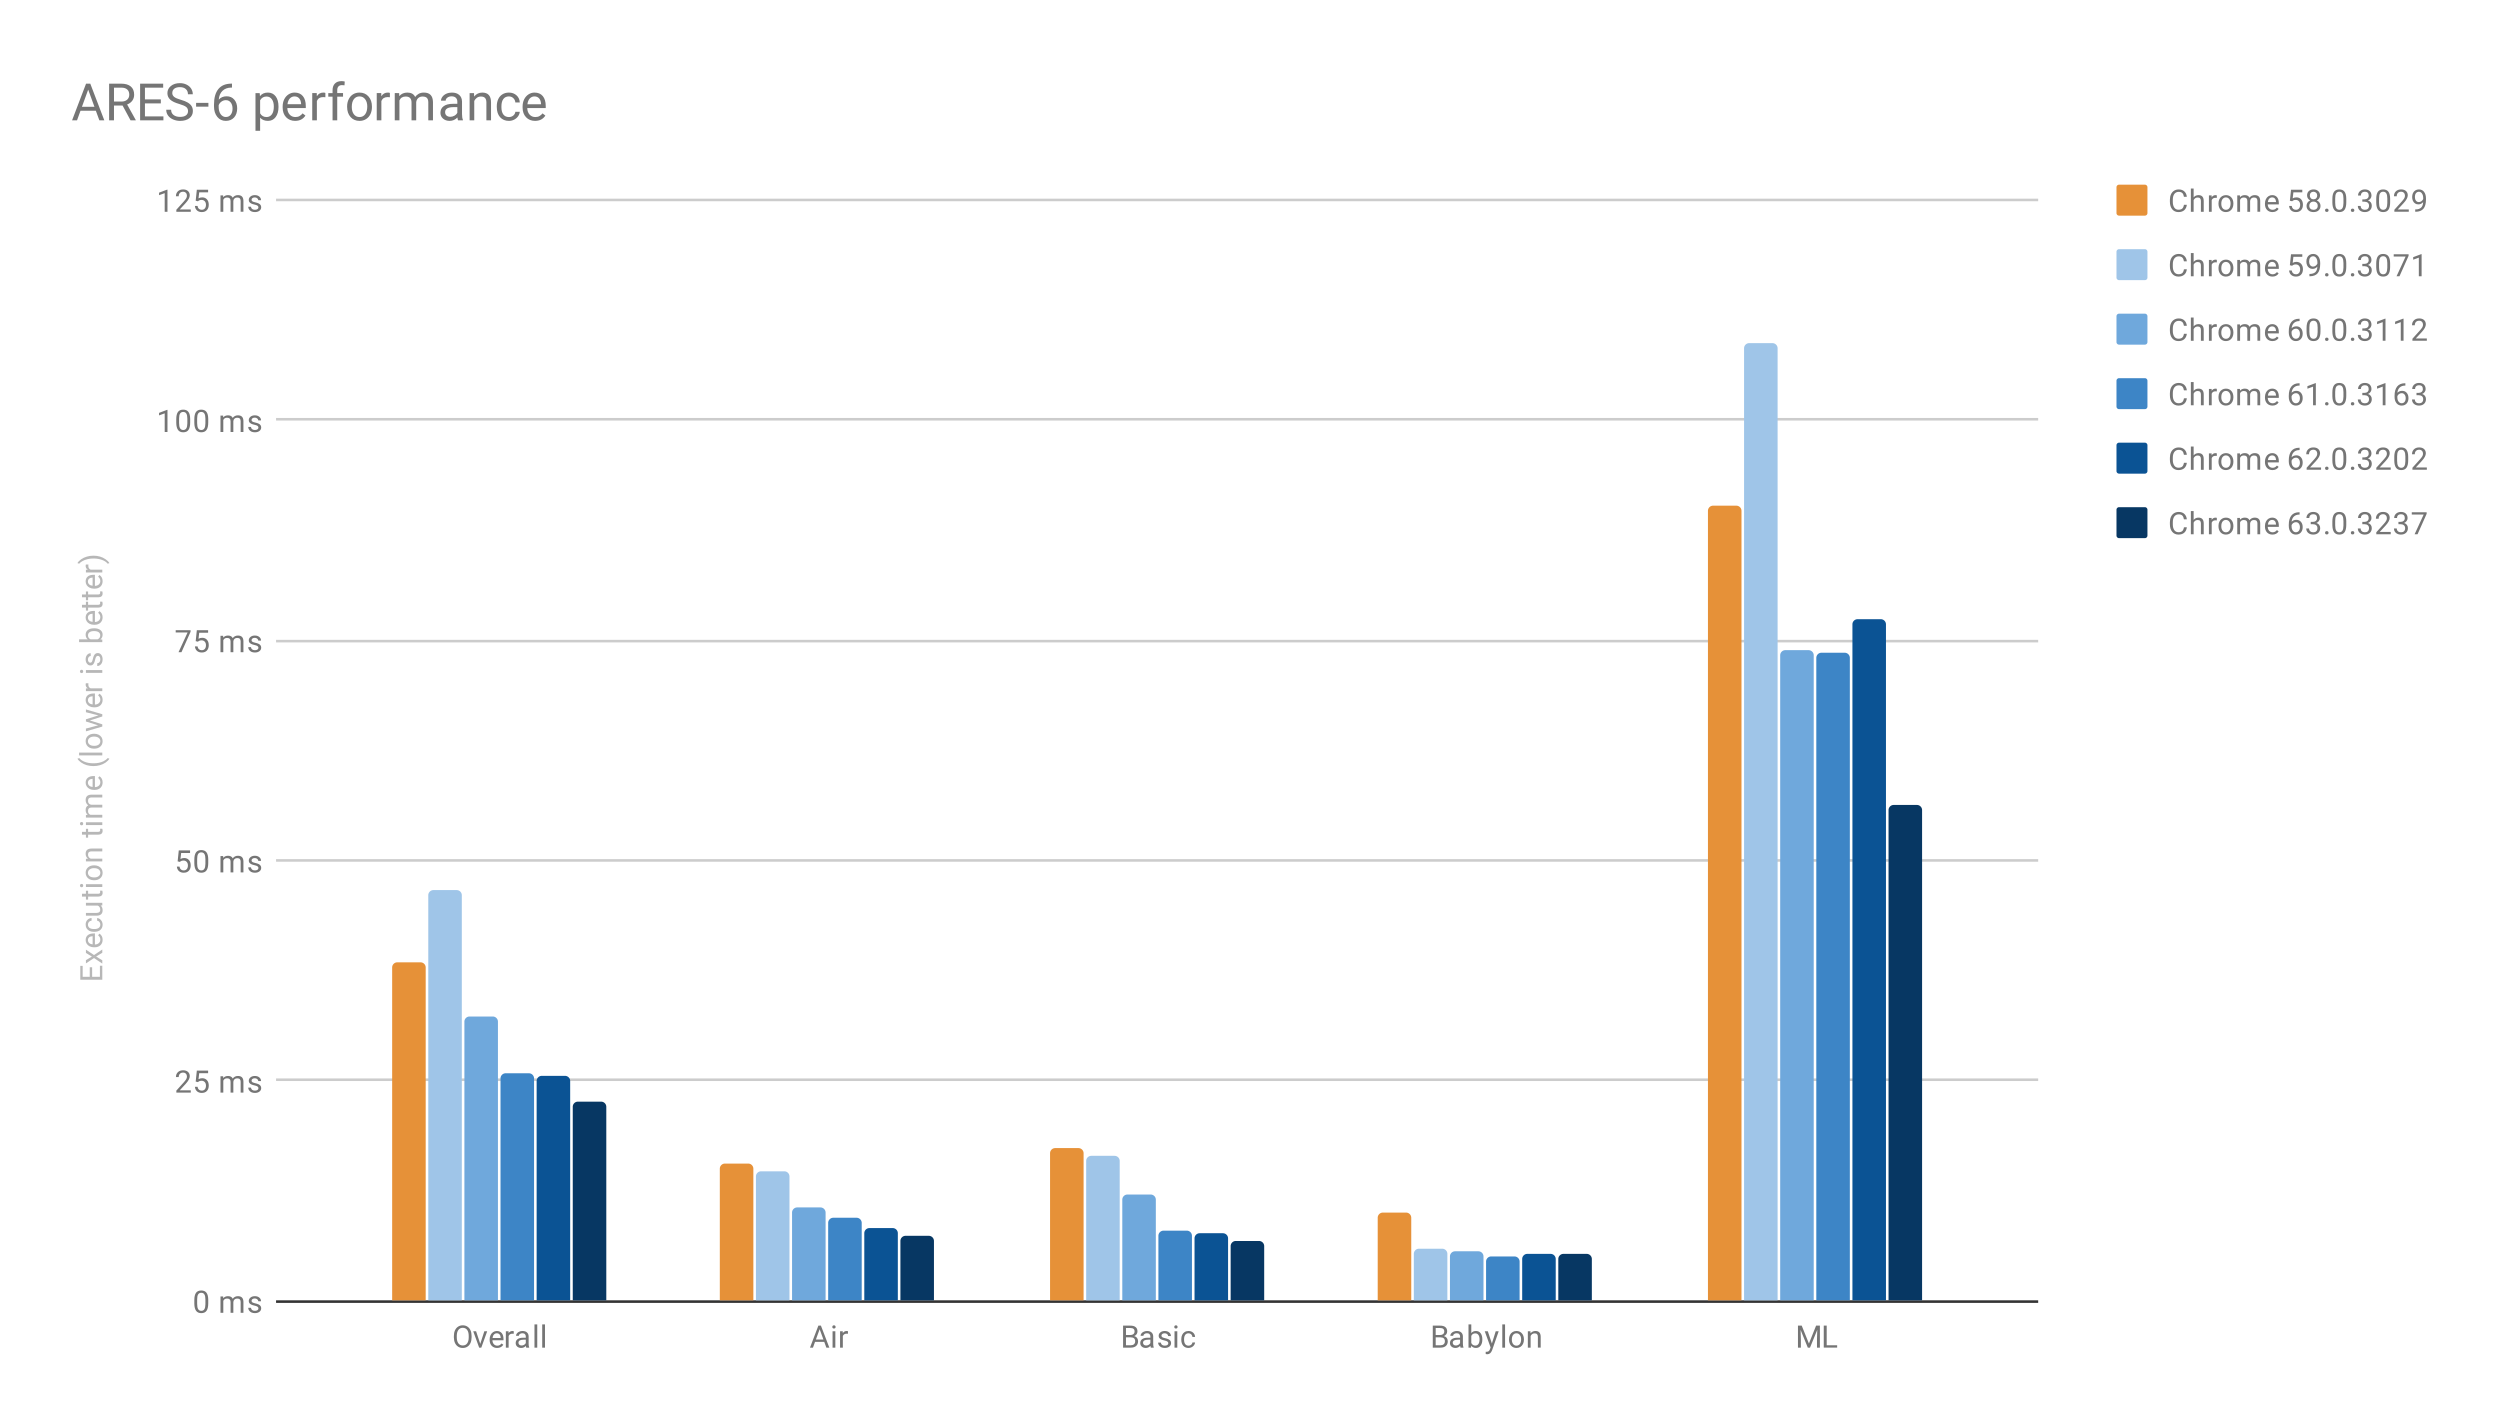
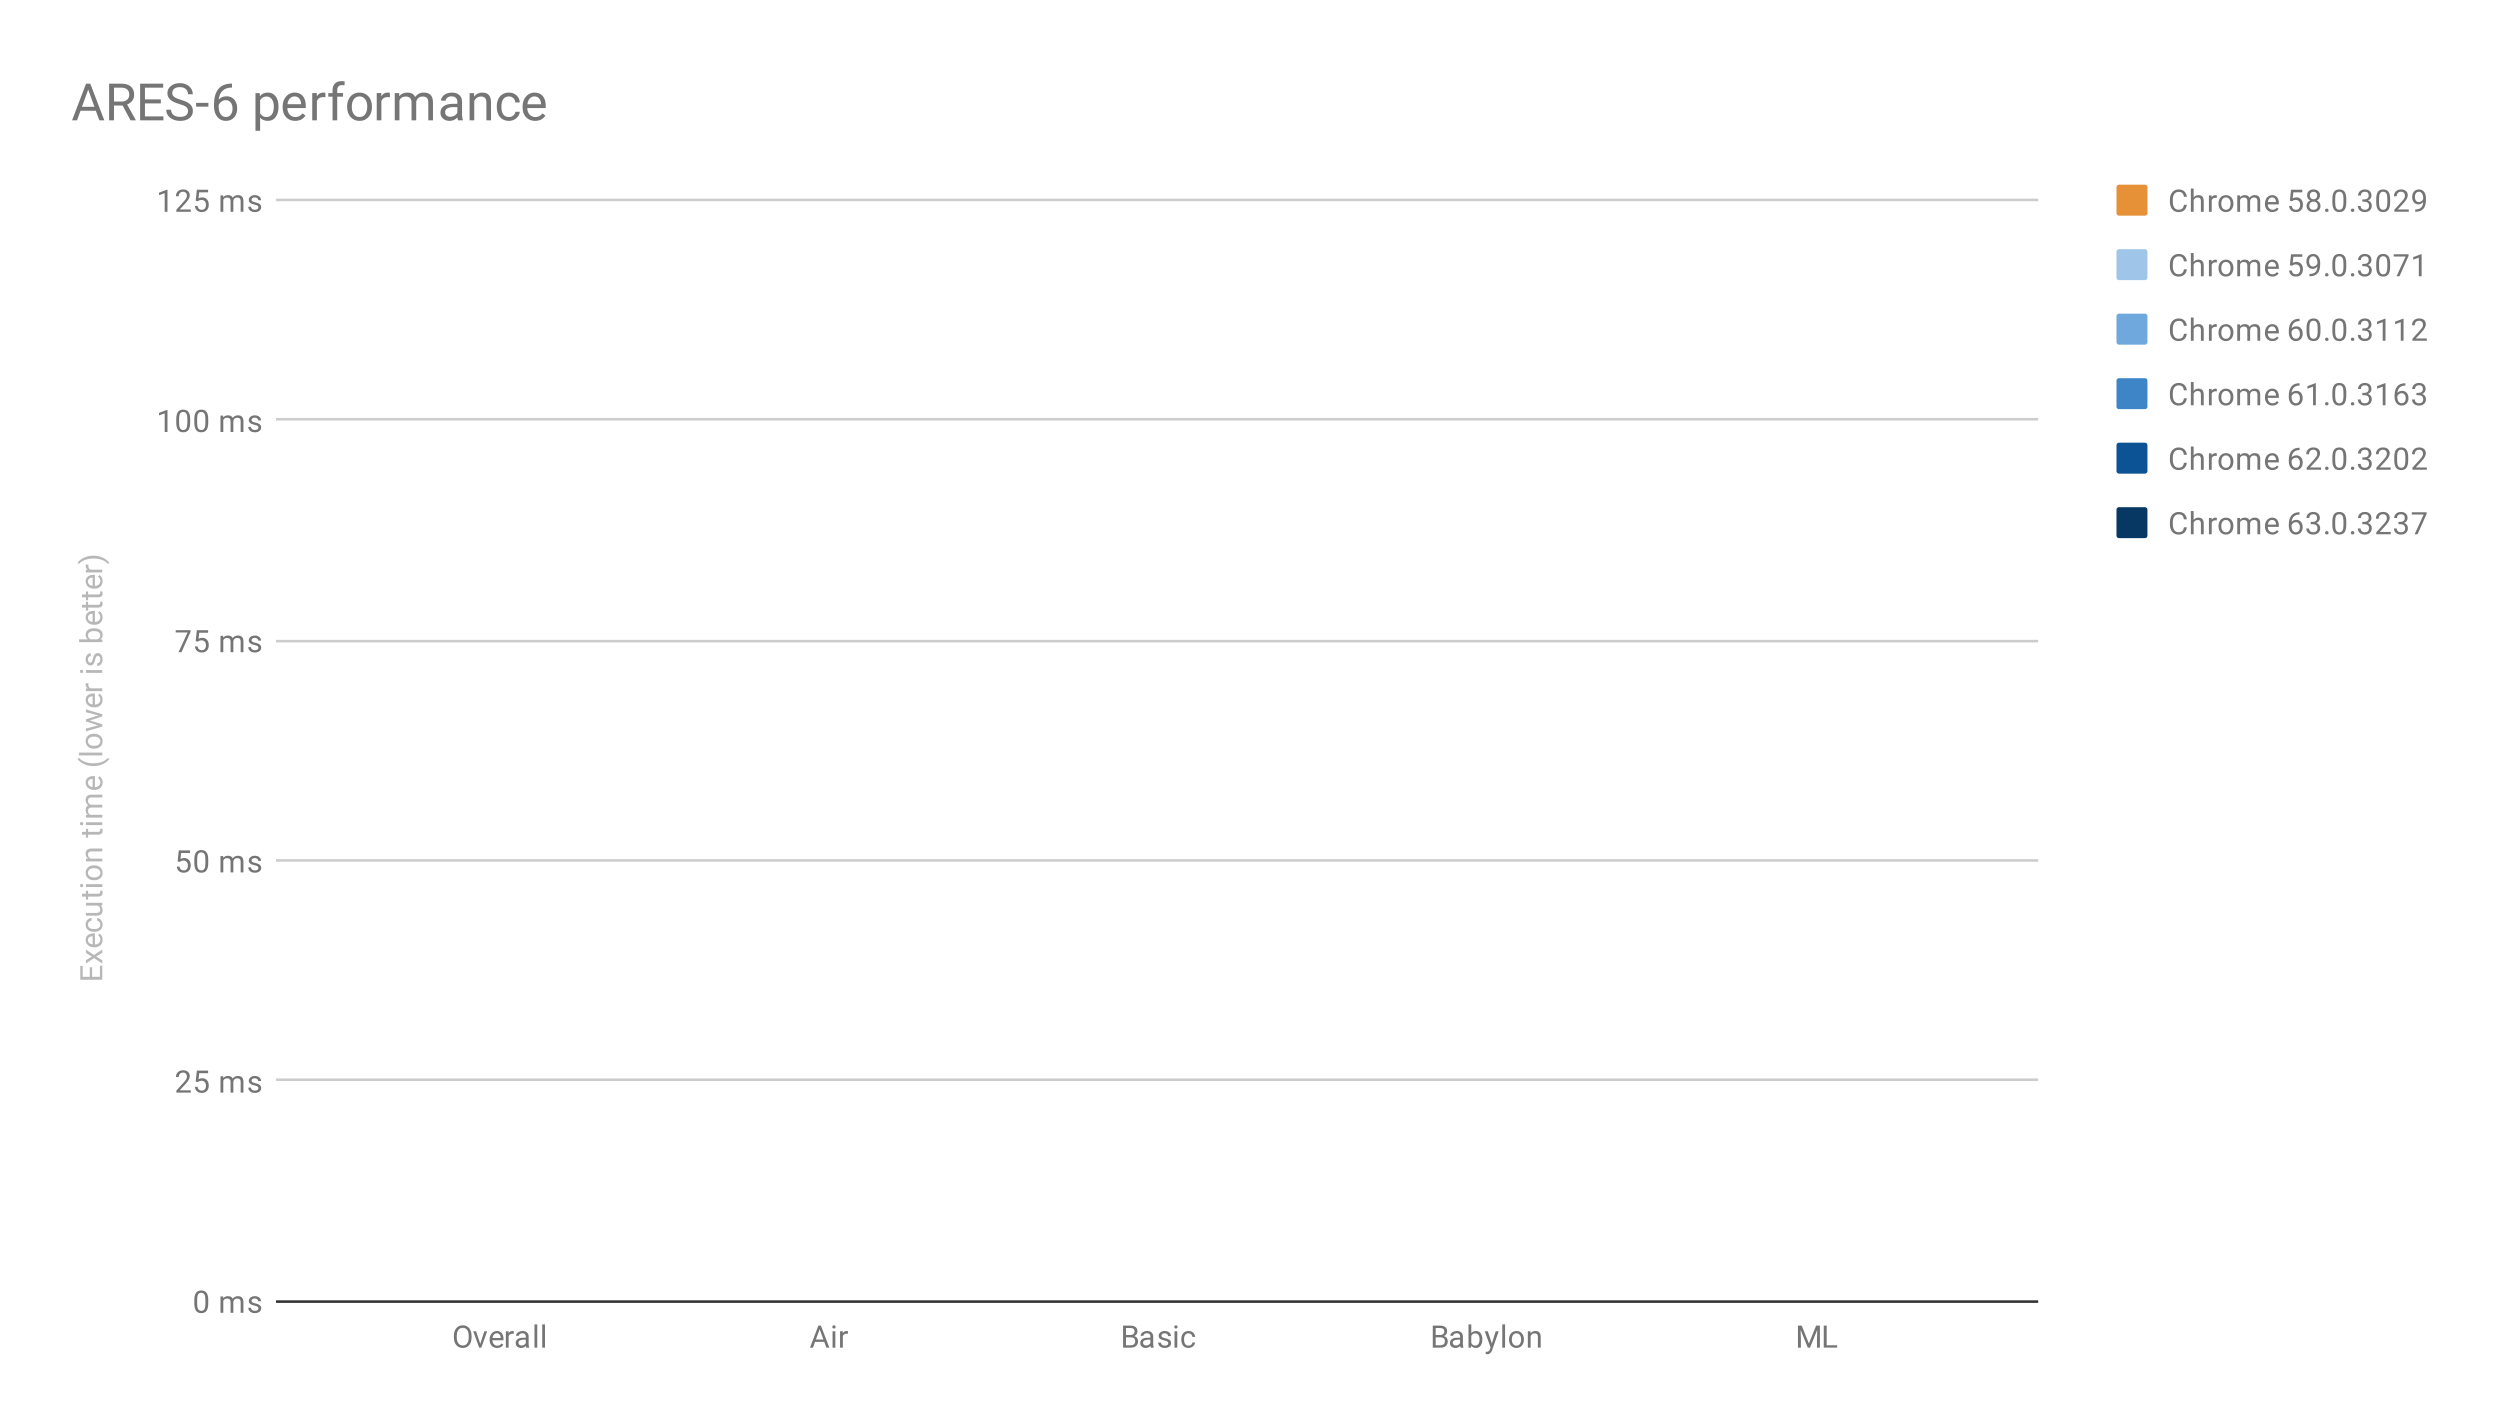
<svg xmlns="http://www.w3.org/2000/svg" fill="none" height="553" stroke-linecap="square" stroke-miterlimit="10" width="969">
  <clipPath id="a">
-     <path d="m107.65 77.583h682.349v426.767h-682.349z" />
-   </clipPath>
+     </clipPath>
  <path d="m0 0h969v553h-969z" fill="#fff" />
  <path d="m107.5 504.5h682" stroke="#333" stroke-linecap="butt" />
  <path d="m107.5 418.5h682m-682-85h682m-682-85h682m-682-86h682m-682-85h682" stroke="#ccc" stroke-linecap="butt" />
  <path clip-path="url(#a)" d="m165 504h-13v-129a2 2 0 0 1 2-2h9a2 2 0 0 1 2 2z" />
  <path clip-path="url(#a)" d="m165 504h-13v-129a2 2 0 0 1 2-2h9a2 2 0 0 1 2 2z" fill="#e69138" />
  <path clip-path="url(#a)" d="m292 504h-13v-51a2 2 0 0 1 2-2h9a2 2 0 0 1 2 2z" />
  <path clip-path="url(#a)" d="m292 504h-13v-51a2 2 0 0 1 2-2h9a2 2 0 0 1 2 2z" fill="#e69138" />
  <path clip-path="url(#a)" d="m420 504h-13v-57a2 2 0 0 1 2-2h9a2 2 0 0 1 2 2z" />
  <path clip-path="url(#a)" d="m420 504h-13v-57a2 2 0 0 1 2-2h9a2 2 0 0 1 2 2z" fill="#e69138" />
  <path clip-path="url(#a)" d="m547 504h-13v-32a2 2 0 0 1 2-2h9a2 2 0 0 1 2 2z" />
  <path clip-path="url(#a)" d="m547 504h-13v-32a2 2 0 0 1 2-2h9a2 2 0 0 1 2 2z" fill="#e69138" />
  <path clip-path="url(#a)" d="m675 504h-13v-306a2 2 0 0 1 2-2h9a2 2 0 0 1 2 2z" />
  <path clip-path="url(#a)" d="m675 504h-13v-306a2 2 0 0 1 2-2h9a2 2 0 0 1 2 2z" fill="#e69138" />
-   <path clip-path="url(#a)" d="m179 504h-13v-157a2 2 0 0 1 2-2h9a2 2 0 0 1 2 2z" />
  <path clip-path="url(#a)" d="m179 504h-13v-157a2 2 0 0 1 2-2h9a2 2 0 0 1 2 2z" fill="#9fc5e8" />
  <path clip-path="url(#a)" d="m306 504h-13v-48a2 2 0 0 1 2-2h9a2 2 0 0 1 2 2z" />
  <path clip-path="url(#a)" d="m306 504h-13v-48a2 2 0 0 1 2-2h9a2 2 0 0 1 2 2z" fill="#9fc5e8" />
  <path clip-path="url(#a)" d="m434 504h-13v-54a2 2 0 0 1 2-2h9a2 2 0 0 1 2 2z" />
  <path clip-path="url(#a)" d="m434 504h-13v-54a2 2 0 0 1 2-2h9a2 2 0 0 1 2 2z" fill="#9fc5e8" />
  <path clip-path="url(#a)" d="m561 504h-13v-18a2 2 0 0 1 2-2h9a2 2 0 0 1 2 2z" />
  <path clip-path="url(#a)" d="m561 504h-13v-18a2 2 0 0 1 2-2h9a2 2 0 0 1 2 2z" fill="#9fc5e8" />
  <path clip-path="url(#a)" d="m689 504h-13v-369a2 2 0 0 1 2-2h9a2 2 0 0 1 2 2z" />
  <path clip-path="url(#a)" d="m689 504h-13v-369a2 2 0 0 1 2-2h9a2 2 0 0 1 2 2z" fill="#9fc5e8" />
  <path clip-path="url(#a)" d="m193 504h-13v-108a2 2 0 0 1 2-2h9a2 2 0 0 1 2 2z" />
  <path clip-path="url(#a)" d="m193 504h-13v-108a2 2 0 0 1 2-2h9a2 2 0 0 1 2 2z" fill="#6fa8dc" />
  <path clip-path="url(#a)" d="m320 504h-13v-34a2 2 0 0 1 2-2h9a2 2 0 0 1 2 2z" />
  <path clip-path="url(#a)" d="m320 504h-13v-34a2 2 0 0 1 2-2h9a2 2 0 0 1 2 2z" fill="#6fa8dc" />
  <path clip-path="url(#a)" d="m448 504h-13v-39a2 2 0 0 1 2-2h9a2 2 0 0 1 2 2z" />
  <path clip-path="url(#a)" d="m448 504h-13v-39a2 2 0 0 1 2-2h9a2 2 0 0 1 2 2z" fill="#6fa8dc" />
  <path clip-path="url(#a)" d="m575 504h-13v-17a2 2 0 0 1 2-2h9a2 2 0 0 1 2 2z" />
  <path clip-path="url(#a)" d="m575 504h-13v-17a2 2 0 0 1 2-2h9a2 2 0 0 1 2 2z" fill="#6fa8dc" />
  <path clip-path="url(#a)" d="m703 504h-13v-250a2 2 0 0 1 2-2h9a2 2 0 0 1 2 2z" />
  <path clip-path="url(#a)" d="m703 504h-13v-250a2 2 0 0 1 2-2h9a2 2 0 0 1 2 2z" fill="#6fa8dc" />
  <path clip-path="url(#a)" d="m207 504h-13v-86a2 2 0 0 1 2-2h9a2 2 0 0 1 2 2z" />
  <path clip-path="url(#a)" d="m207 504h-13v-86a2 2 0 0 1 2-2h9a2 2 0 0 1 2 2z" fill="#3d85c6" />
  <path clip-path="url(#a)" d="m334 504h-13v-30a2 2 0 0 1 2-2h9a2 2 0 0 1 2 2z" />
  <path clip-path="url(#a)" d="m334 504h-13v-30a2 2 0 0 1 2-2h9a2 2 0 0 1 2 2z" fill="#3d85c6" />
  <path clip-path="url(#a)" d="m462 504h-13v-25a2 2 0 0 1 2-2h9a2 2 0 0 1 2 2z" />
  <path clip-path="url(#a)" d="m462 504h-13v-25a2 2 0 0 1 2-2h9a2 2 0 0 1 2 2z" fill="#3d85c6" />
  <path clip-path="url(#a)" d="m589 504h-13v-15a2 2 0 0 1 2-2h9a2 2 0 0 1 2 2z" />
  <path clip-path="url(#a)" d="m589 504h-13v-15a2 2 0 0 1 2-2h9a2 2 0 0 1 2 2z" fill="#3d85c6" />
  <path clip-path="url(#a)" d="m717 504h-13v-249a2 2 0 0 1 2-2h9a2 2 0 0 1 2 2z" />
  <path clip-path="url(#a)" d="m717 504h-13v-249a2 2 0 0 1 2-2h9a2 2 0 0 1 2 2z" fill="#3d85c6" />
  <path clip-path="url(#a)" d="m221 504h-13v-85a2 2 0 0 1 2-2h9a2 2 0 0 1 2 2z" />
  <path clip-path="url(#a)" d="m221 504h-13v-85a2 2 0 0 1 2-2h9a2 2 0 0 1 2 2z" fill="#0b5394" />
  <path clip-path="url(#a)" d="m348 504h-13v-26a2 2 0 0 1 2-2h9a2 2 0 0 1 2 2z" />
  <path clip-path="url(#a)" d="m348 504h-13v-26a2 2 0 0 1 2-2h9a2 2 0 0 1 2 2z" fill="#0b5394" />
  <path clip-path="url(#a)" d="m476 504h-13v-24a2 2 0 0 1 2-2h9a2 2 0 0 1 2 2z" />
  <path clip-path="url(#a)" d="m476 504h-13v-24a2 2 0 0 1 2-2h9a2 2 0 0 1 2 2z" fill="#0b5394" />
  <path clip-path="url(#a)" d="m603 504h-13v-16a2 2 0 0 1 2-2h9a2 2 0 0 1 2 2z" />
  <path clip-path="url(#a)" d="m603 504h-13v-16a2 2 0 0 1 2-2h9a2 2 0 0 1 2 2z" fill="#0b5394" />
  <path clip-path="url(#a)" d="m731 504h-13v-262a2 2 0 0 1 2-2h9a2 2 0 0 1 2 2z" />
  <path clip-path="url(#a)" d="m731 504h-13v-262a2 2 0 0 1 2-2h9a2 2 0 0 1 2 2z" fill="#0b5394" />
  <path clip-path="url(#a)" d="m235 504h-13v-75a2 2 0 0 1 2-2h9a2 2 0 0 1 2 2z" />
  <path clip-path="url(#a)" d="m235 504h-13v-75a2 2 0 0 1 2-2h9a2 2 0 0 1 2 2z" fill="#073763" />
  <path clip-path="url(#a)" d="m362 504h-13v-23a2 2 0 0 1 2-2h9a2 2 0 0 1 2 2z" />
  <path clip-path="url(#a)" d="m362 504h-13v-23a2 2 0 0 1 2-2h9a2 2 0 0 1 2 2z" fill="#073763" />
  <path clip-path="url(#a)" d="m490 504h-13v-21a2 2 0 0 1 2-2h9a2 2 0 0 1 2 2z" />
  <path clip-path="url(#a)" d="m490 504h-13v-21a2 2 0 0 1 2-2h9a2 2 0 0 1 2 2z" fill="#073763" />
  <path clip-path="url(#a)" d="m617 504h-13v-16a2 2 0 0 1 2-2h9a2 2 0 0 1 2 2z" />
  <path clip-path="url(#a)" d="m617 504h-13v-16a2 2 0 0 1 2-2h9a2 2 0 0 1 2 2z" fill="#073763" />
  <path clip-path="url(#a)" d="m745 504h-13v-190a2 2 0 0 1 2-2h9a2 2 0 0 1 2 2z" />
  <path clip-path="url(#a)" d="m745 504h-13v-190a2 2 0 0 1 2-2h9a2 2 0 0 1 2 2z" fill="#073763" />
  <path d="m35.712 374.904v3.703h3.016v-4.297h.922v5.422h-8.531v-5.375h.922v4.25h2.75v-3.703zm-.093-4.14-2.313-1.407v-1.265l3.14 2.078 3.204-2.14v1.25l-2.375 1.468 2.375 1.469v1.265l-3.203-2.14-3.14 2.062v-1.25zm4.156-6.5q0 1.296-.844 2.109-.86.797-2.281.797h-.188q-.953 0-1.687-.36-.75-.359-1.156-1-.422-.656-.422-1.406 0-1.234.812-1.922.813-.687 2.328-.687h.454v4.297q.937-.032 1.515-.547.578-.531.578-1.344 0-.562-.234-.953-.234-.406-.625-.719l.516-.656q1.234.797 1.234 2.39zm-5.688.14q0 .656.485 1.11.469.437 1.328.53v-3.171h-.078q-.828.047-1.281.453-.454.39-.454 1.078zm4.797-6.047q0-.578-.343-1.015-.36-.438-.891-.485v-1.031q.547.031 1.047.39.484.344.781.923.297.562.297 1.218 0 1.297-.86 2.063-.874.75-2.374.75h-.188q-.922 0-1.64-.328-.72-.344-1.11-.97-.406-.64-.406-1.515 0-1.062.64-1.765.625-.72 1.657-.766v1.031q-.625.047-1.016.469-.39.422-.39 1.031 0 .828.593 1.282.594.453 1.719.453h.203q1.094 0 1.688-.453.593-.454.593-1.282zm.141-7.375q.75.625.75 1.86 0 1.015-.594 1.547-.594.53-1.75.53h-4.125v-1.077h4.094q1.453 0 1.453-1.172 0-1.25-.937-1.656h-4.61v-1.094h6.344v1.031zm-7.25-4.562h1.531v-1.172h.844v1.172h3.922q.39 0 .578-.156.187-.157.187-.532 0-.187-.062-.515h.875q.125.422.125.828 0 .719-.438 1.094-.453.375-1.265.375h-3.922v1.156h-.844v-1.156h-1.531zm7.875-3.703v1.078h-6.344v-1.078zm-8.016 1.172q-.265 0-.453-.157-.187-.172-.187-.484 0-.313.187-.469.188-.172.453-.172.25 0 .438.172.172.156.172.469 0 .312-.172.484-.188.157-.438.157zm4.782-2.704q-.922 0-1.672-.359-.75-.375-1.14-1.031-.407-.656-.407-1.485 0-1.296.89-2.093.891-.813 2.391-.813h.078q.922 0 1.656.36.735.359 1.157 1.015.406.656.406 1.516 0 1.281-.89 2.094-.907.796-2.391.796zm.14-1.093q1.047 0 1.688-.485.64-.5.64-1.312 0-.828-.64-1.313-.657-.484-1.828-.484-1.032 0-1.672.5-.657.484-.657 1.312 0 .797.641 1.297.625.485 1.828.485zm-3.25-7.22.797-.03q-.906-.735-.906-1.907 0-2.015 2.265-2.03h4.188v1.093h-4.203q-.672 0-1 .312-.328.297-.328.954 0 .53.281.937.281.39.734.61h4.516v1.078h-6.344v-1.016zm-1.531-10.452h1.531v-1.172h.844v1.172h3.922q.39 0 .578-.156.187-.157.187-.532 0-.187-.062-.515h.875q.125.422.125.828 0 .719-.438 1.094-.453.375-1.265.375h-3.922v1.156h-.844v-1.156h-1.531zm7.875-3.703v1.078h-6.344v-1.078zm-8.016 1.172q-.265 0-.453-.157-.187-.172-.187-.484 0-.313.187-.469.188-.172.453-.172.25 0 .438.172.172.156.172.469 0 .312-.172.484-.188.157-.438.157zm1.672-4.016.703-.031q-.812-.688-.812-1.875 0-1.328 1.015-1.813-.453-.312-.734-.812-.281-.516-.281-1.203 0-2.094 2.203-2.125h4.25v1.078h-4.188q-.671 0-1 .312-.343.313-.343 1.047 0 .61.36 1.016.358.39.968.453h4.203v1.078h-4.156q-1.375 0-1.375 1.36 0 1.062.906 1.452h4.625v1.094h-6.344zm6.469-12.61q0 1.297-.844 2.11-.86.797-2.281.797h-.188q-.953 0-1.687-.36-.75-.359-1.156-1-.422-.656-.422-1.406 0-1.234.812-1.922.813-.687 2.328-.687h.454v4.297q.937-.032 1.515-.547.578-.531.578-1.344 0-.562-.234-.953-.234-.406-.625-.719l.516-.656q1.234.797 1.234 2.39zm-5.688.141q0 .656.485 1.11.469.437 1.328.53v-3.171h-.078q-.828.047-1.281.453-.454.39-.454 1.078zm2.094-6.469q-1.312 0-2.531-.343-1.219-.36-2.219-1.063-1-.703-1.406-1.469l.719-.218q.656.86 2 1.406 1.343.547 3.015.594l.5.015q2.266 0 3.922-.828 1-.5 1.563-1.187l.656.218q-.422.782-1.453 1.5-1.985 1.375-4.766 1.375zm3.469-5.218v1.078h-9v-1.078zm-3.234-1.532q-.922 0-1.672-.359-.75-.375-1.14-1.031-.407-.656-.407-1.485 0-1.296.89-2.093.891-.813 2.391-.813h.078q.922 0 1.656.36.735.359 1.157 1.015.406.656.406 1.516 0 1.281-.89 2.094-.907.796-2.391.796zm.14-1.093q1.047 0 1.688-.485.64-.5.64-1.312 0-.828-.64-1.313-.657-.484-1.828-.484-1.032 0-1.672.5-.657.484-.657 1.312 0 .797.641 1.297.625.485 1.828.485zm1.594-11.813-4.844-1.219v-1.078l6.344 1.844v.875l-4.813 1.547 4.813 1.5v.875l-6.344 1.844v-1.078l4.75-1.25-4.75-1.485v-.86zm1.625-6.015q0 1.296-.844 2.109-.86.797-2.281.797h-.188q-.953 0-1.687-.36-.75-.359-1.156-1-.422-.656-.422-1.406 0-1.234.812-1.922.813-.687 2.328-.687h.454v4.297q.937-.032 1.515-.547.578-.531.578-1.344 0-.562-.234-.953-.234-.406-.625-.719l.516-.656q1.234.797 1.234 2.39zm-5.688.14q0 .656.485 1.11.469.437 1.328.53v-3.171h-.078q-.828.047-1.281.453-.454.39-.454 1.078zm.188-6.578q-.031.25-.031.531 0 1.078.906 1.453h4.5v1.079h-6.344v-1.047l.735-.016q-.844-.531-.844-1.516 0-.312.078-.484zm5.375-5.11v1.079h-6.344v-1.078h6.344zm-8.016 1.173q-.265 0-.453-.157-.187-.172-.187-.484 0-.313.187-.469.188-.172.453-.172.25 0 .438.172.172.156.172.469 0 .312-.172.484-.188.157-.438.157zm6.328-6.688q-.437 0-.671.344-.25.328-.422 1.156-.172.813-.422 1.297t-.578.719q-.344.218-.813.218-.781 0-1.312-.656-.547-.656-.547-1.687 0-1.078.562-1.735.547-.672 1.407-.672v1.079q-.438 0-.75.39-.329.375-.329.938 0 .593.266.937.25.328.656.328.391 0 .594-.312.203-.313.39-1.125.173-.813.423-1.313t.609-.734q.36-.25.86-.25.859 0 1.374.687.516.672.516 1.75 0 .766-.266 1.36-.28.578-.765.906-.485.328-1.047.328v-1.078q.547-.031.875-.437.312-.407.312-1.079 0-.609-.25-.984t-.672-.375zm-1.406-10.672q1.453 0 2.344.672.875.656.875 1.781 0 1.203-.86 1.86l.735.062v.985h-9v-1.079h3.36q-.813-.656-.813-1.812 0-1.156.875-1.813.86-.656 2.39-.656zm-.125 1.078q-1.11 0-1.703.438-.61.422-.61 1.219 0 1.078.985 1.546h2.75q1-.5 1-1.546 0-.782-.61-1.22-.609-.437-1.812-.437zm3.344-5.343q0 1.296-.844 2.109-.86.797-2.281.797h-.188q-.953 0-1.687-.36-.75-.359-1.156-1-.422-.656-.422-1.406 0-1.234.812-1.922.813-.687 2.328-.687h.454v4.297q.937-.032 1.515-.547.578-.531.578-1.344 0-.562-.234-.953-.234-.406-.625-.719l.516-.656q1.234.797 1.234 2.39zm-5.688.14q0 .656.485 1.11.469.437 1.328.53v-3.171h-.078q-.828.047-1.281.453-.454.39-.454 1.078zm-2.312-4.984h1.531v-1.172h.844v1.172h3.922q.39 0 .578-.156.187-.157.187-.532 0-.187-.062-.515h.875q.125.422.125.828 0 .719-.438 1.094-.453.375-1.265.375h-3.922v1.156h-.844v-1.156h-1.531zm0-4h1.531v-1.172h.844v1.172h3.922q.39 0 .578-.156.187-.157.187-.532 0-.187-.062-.515h.875q.125.422.125.828 0 .719-.438 1.094-.453.375-1.265.375h-3.922v1.156h-.844v-1.156h-1.531zm8-5.156q0 1.296-.844 2.109-.86.797-2.281.797h-.188q-.953 0-1.687-.36-.75-.359-1.156-1-.422-.656-.422-1.406 0-1.234.812-1.922.813-.687 2.328-.687h.454v4.297q.937-.032 1.515-.547.578-.531.578-1.344 0-.562-.234-.953-.234-.406-.625-.719l.516-.656q1.234.797 1.234 2.39zm-5.688.14q0 .656.485 1.11.469.437 1.328.53v-3.171h-.078q-.828.047-1.281.453-.454.39-.454 1.078zm.188-6.578q-.031.25-.031.531 0 1.078.906 1.453h4.5v1.079h-6.344v-1.047l.735-.016q-.844-.531-.844-1.516 0-.312.078-.484zm1.969-3.437q1.312 0 2.515.343 1.188.344 2.203 1.063 1.016.703 1.438 1.469l-.656.234q-.688-.906-2.14-1.453-1.47-.547-3.235-.563h-.188q-1.234 0-2.297.266-1.062.25-1.89.719-.844.453-1.313 1.03l-.656-.233q.422-.766 1.422-1.47 1-.702 2.219-1.046 1.203-.36 2.578-.36z" fill="#b7b7b7" />
  <path d="m80.713 505.21q0 1.906-.657 2.843-.64.922-2.031.922-1.36 0-2.016-.906-.656-.906-.687-2.719v-1.438q0-1.89.64-2.796.657-.922 2.047-.922 1.375 0 2.032.89.656.875.672 2.72v1.405zm-1.094-1.485q0-1.375-.39-2-.376-.64-1.22-.64-.828 0-1.218.64-.375.625-.375 1.922v1.734q0 1.375.39 2.047.407.656 1.219.656.797 0 1.188-.625.39-.625.406-1.953zm6.875-1.219.031.703q.688-.812 1.875-.812 1.328 0 1.813 1.016.312-.454.812-.735.516-.281 1.203-.281 2.094 0 2.125 2.203v4.25h-1.078v-4.188q0-.671-.313-1-.312-.343-1.046-.343-.61 0-1.016.36-.39.359-.453.968v4.203h-1.078v-4.156q0-1.375-1.36-1.375-1.062 0-1.453.906v4.625h-1.093v-6.344h1.03zm13.672 4.657q0-.438-.344-.672-.328-.25-1.156-.422-.813-.172-1.297-.422-.485-.25-.719-.578-.219-.344-.219-.813 0-.781.657-1.312.656-.547 1.687-.547 1.078 0 1.734.562.672.547.672 1.407h-1.078q0-.438-.39-.75-.375-.328-.938-.328-.594 0-.938.265-.328.25-.328.656 0 .391.313.594.312.203 1.125.39.812.173 1.312.423t.735.609q.25.36.25.86 0 .859-.688 1.374-.672.516-1.75.516-.765 0-1.36-.266-.577-.28-.905-.765-.328-.485-.328-1.047h1.078q.03.547.437.875.406.312 1.078.312.61 0 .985-.25t.375-.671zm-26.219-83.666h-5.594v-.782l2.953-3.28q.657-.75.907-1.204.25-.469.25-.969 0-.672-.407-1.093-.39-.438-1.078-.438-.797 0-1.25.469-.453.453-.453 1.281h-1.078q0-1.187.75-1.906.766-.735 2.031-.735 1.203 0 1.89.625.688.625.688 1.672 0 1.25-1.61 3l-2.28 2.469h4.28v.89zm1.906-4.282.438-4.25h4.375v1h-3.453l-.266 2.329q.64-.375 1.437-.375 1.157 0 1.844.78.688.766.688 2.079 0 1.312-.72 2.078-.702.766-1.983.766-1.125 0-1.844-.625-.719-.641-.813-1.75h1.016q.11.734.531 1.109.422.375 1.11.375.75 0 1.187-.516.438-.515.438-1.421 0-.86-.47-1.375-.468-.516-1.25-.516-.702 0-1.109.297l-.28.234zm10.64-2.062.032.703q.688-.812 1.875-.812 1.328 0 1.813 1.015.312-.453.812-.734.516-.281 1.203-.281 2.094 0 2.125 2.203v4.25h-1.078v-4.188q0-.672-.313-1-.312-.344-1.046-.344-.61 0-1.016.36-.39.36-.453.969v4.203h-1.078v-4.157q0-1.375-1.36-1.375-1.062 0-1.453.907v4.625h-1.093v-6.344zm13.673 4.656q0-.437-.344-.672-.328-.25-1.156-.422-.813-.171-1.297-.421-.485-.25-.719-.579-.219-.343-.219-.812 0-.781.657-1.313.656-.546 1.687-.546 1.078 0 1.734.562.672.547.672 1.406h-1.078q0-.437-.39-.75-.375-.328-.938-.328-.594 0-.938.266-.328.25-.328.656 0 .39.313.594.312.203 1.125.39.812.172 1.312.422t.735.61q.25.359.25.859 0 .86-.688 1.375-.672.516-1.75.516-.765 0-1.36-.266-.577-.281-.905-.766-.328-.484-.328-1.046h1.078q.03.546.437.875.406.312 1.078.312.61 0 .985-.25t.375-.672zm-31.313-87.947.438-4.25h4.375v1h-3.453l-.266 2.328q.64-.375 1.437-.375 1.157 0 1.844.781.688.766.688 2.079 0 1.312-.72 2.078-.702.765-1.983.765-1.125 0-1.844-.625-.719-.64-.813-1.75h1.016q.11.735.531 1.11.422.375 1.11.375.75 0 1.187-.516.438-.516.438-1.422 0-.86-.47-1.375-.468-.515-1.25-.515-.702 0-1.109.296l-.28.235zm11.86.64q0 1.907-.657 2.844-.64.922-2.031.922-1.36 0-2.016-.906-.656-.906-.687-2.719v-1.437q0-1.89.64-2.797.657-.922 2.047-.922 1.375 0 2.032.89.656.876.672 2.72v1.406zm-1.094-1.484q0-1.375-.39-2-.376-.64-1.22-.64-.828 0-1.218.64-.375.625-.375 1.922v1.735q0 1.375.39 2.046.407.657 1.219.657.797 0 1.188-.625.39-.625.406-1.953zm6.875-1.218.031.703q.688-.813 1.875-.813 1.328 0 1.813 1.016.312-.453.812-.735.516-.28 1.203-.28 2.094 0 2.125 2.202v4.25h-1.078v-4.187q0-.672-.313-1-.312-.344-1.046-.344-.61 0-1.016.36-.39.359-.453.968v4.203h-1.078v-4.156q0-1.375-1.36-1.375-1.062 0-1.453.906v4.625h-1.093v-6.343h1.03zm13.672 4.656q0-.438-.344-.672-.328-.25-1.156-.422-.813-.172-1.297-.422-.485-.25-.719-.578-.219-.344-.219-.812 0-.782.657-1.313.656-.547 1.687-.547 1.078 0 1.734.563.672.547.672 1.406h-1.078q0-.438-.39-.75-.375-.328-.938-.328-.594 0-.938.265-.328.25-.328.657 0 .39.313.593.312.204 1.125.391.812.172 1.312.422t.735.61q.25.359.25.859 0 .86-.688 1.375-.672.515-1.75.515-.765 0-1.36-.265-.577-.282-.905-.766-.328-.484-.328-1.047h1.078q.03.547.437.875.406.313 1.078.313.61 0 .985-.25t.375-.672zm-26.297-91.588-3.531 7.922h-1.141l3.516-7.64h-4.61v-.891h5.766v.61zm1.984 3.64.438-4.25h4.375v1h-3.453l-.266 2.329q.64-.375 1.437-.375 1.157 0 1.844.781.688.766.688 2.078 0 1.313-.72 2.078-.702.766-1.983.766-1.125 0-1.844-.625-.719-.64-.813-1.75h1.016q.11.734.531 1.11.422.374 1.11.374.75 0 1.187-.515.438-.516.438-1.422 0-.86-.47-1.375-.468-.516-1.25-.516-.702 0-1.109.297l-.28.234-.876-.218zm10.64-2.062.032.703q.688-.812 1.875-.812 1.328 0 1.813 1.016.312-.454.812-.735.516-.281 1.203-.281 2.094 0 2.125 2.203v4.25h-1.078v-4.188q0-.671-.313-1-.312-.343-1.046-.343-.61 0-1.016.36-.39.358-.453.968v4.203h-1.078v-4.156q0-1.375-1.36-1.375-1.062 0-1.453.906v4.625h-1.093v-6.344zm13.673 4.656q0-.437-.344-.671-.328-.25-1.156-.422-.813-.172-1.297-.422-.485-.25-.719-.578-.219-.344-.219-.813 0-.781.657-1.312.656-.547 1.687-.547 1.078 0 1.734.562.672.547.672 1.407h-1.078q0-.438-.39-.75-.375-.329-.938-.329-.594 0-.938.266-.328.25-.328.656 0 .391.313.594.312.203 1.125.39.812.173 1.312.423t.735.609q.25.36.25.86 0 .859-.688 1.374-.672.516-1.75.516-.765 0-1.36-.266-.577-.28-.905-.765-.328-.485-.328-1.047h1.078q.03.547.437.875.406.312 1.078.312.61 0 .985-.25t.375-.672zm-35.25-83.665h-1.078v-7.22l-2.188.798v-.985l3.11-1.171h.156zm8.797-3.641q0 1.906-.657 2.844-.64.922-2.031.922-1.36 0-2.016-.907-.656-.906-.687-2.718v-1.438q0-1.89.64-2.797.657-.922 2.047-.922 1.375 0 2.032.891.656.875.672 2.719zm-1.094-1.484q0-1.375-.39-2-.376-.641-1.22-.641-.828 0-1.218.64-.375.626-.375 1.923v1.734q0 1.375.39 2.047.407.656 1.219.656.797 0 1.188-.625.39-.625.406-1.953zm8.094 1.484q0 1.906-.657 2.844-.64.922-2.031.922-1.36 0-2.016-.907-.656-.906-.687-2.718v-1.438q0-1.89.64-2.797.657-.922 2.047-.922 1.375 0 2.032.891.656.875.672 2.719zm-1.094-1.484q0-1.375-.39-2-.376-.641-1.22-.641-.828 0-1.218.64-.375.626-.375 1.923v1.734q0 1.375.39 2.047.407.656 1.219.656.797 0 1.188-.625.39-.625.406-1.953zm6.875-1.22.031.704q.688-.812 1.875-.812 1.328 0 1.813 1.015.312-.453.812-.734.516-.281 1.203-.281 2.094 0 2.125 2.203v4.25h-1.078v-4.188q0-.672-.313-1-.312-.344-1.046-.344-.61 0-1.016.36-.39.36-.453.969v4.203h-1.078v-4.157q0-1.375-1.36-1.375-1.062 0-1.453.907v4.625h-1.093v-6.344h1.03zm13.672 4.657q0-.437-.344-.672-.328-.25-1.156-.422-.813-.171-1.297-.421-.485-.25-.719-.579-.219-.343-.219-.812 0-.781.657-1.313.656-.546 1.687-.546 1.078 0 1.734.562.672.547.672 1.406h-1.078q0-.437-.39-.75-.375-.328-.938-.328-.594 0-.938.266-.328.25-.328.656 0 .39.313.594.312.203 1.125.39.812.172 1.312.422t.735.61q.25.359.25.859 0 .86-.688 1.375-.672.516-1.75.516-.765 0-1.36-.266-.577-.281-.905-.766-.328-.484-.328-1.046h1.078q.03.546.437.875.406.312 1.078.312.61 0 .985-.25t.375-.672zm-35.25-83.666h-1.078v-7.218l-2.188.796v-.984l3.11-1.172h.156zm9.03 0h-5.593v-.78l2.953-3.282q.657-.75.907-1.203.25-.469.25-.969 0-.672-.407-1.094-.39-.437-1.078-.437-.797 0-1.25.468-.453.454-.453 1.282h-1.078q0-1.188.75-1.907.766-.734 2.031-.734 1.203 0 1.89.625.688.625.688 1.672 0 1.25-1.61 3l-2.28 2.469h4.28zm1.907-4.28.438-4.25h4.375v1h-3.453l-.266 2.327q.64-.375 1.437-.375 1.157 0 1.844.781.688.766.688 2.079 0 1.312-.72 2.078-.702.765-1.983.765-1.125 0-1.844-.625-.719-.64-.813-1.75h1.016q.11.735.531 1.11.422.375 1.11.375.75 0 1.187-.516.438-.516.438-1.422 0-.86-.47-1.375-.468-.515-1.25-.515-.702 0-1.109.296l-.28.235-.876-.219zm10.64-2.063.032.703q.688-.813 1.875-.813 1.328 0 1.813 1.016.312-.453.812-.735.516-.28 1.203-.28 2.094 0 2.125 2.202v4.25h-1.078v-4.187q0-.672-.313-1-.312-.344-1.046-.344-.61 0-1.016.36-.39.359-.453.968v4.203h-1.078v-4.156q0-1.375-1.36-1.375-1.062 0-1.453.906v4.625h-1.093v-6.343zm13.673 4.656q0-.438-.344-.672-.328-.25-1.156-.422-.813-.172-1.297-.422-.485-.25-.719-.578-.219-.344-.219-.812 0-.782.657-1.313.656-.547 1.687-.547 1.078 0 1.734.563.672.547.672 1.406h-1.078q0-.438-.39-.75-.375-.328-.938-.328-.594 0-.938.265-.328.25-.328.657 0 .39.313.593.312.204 1.125.391.812.172 1.312.422t.735.61q.25.359.25.859 0 .86-.688 1.375-.672.515-1.75.515-.765 0-1.36-.265-.577-.282-.905-.766-.328-.484-.328-1.047h1.078q.03.547.437.875.406.313 1.078.313.61 0 .985-.25t.375-.672zm82.622 437.97q0 1.25-.422 2.187-.422.922-1.203 1.422-.766.5-1.797.5-1 0-1.782-.5-.78-.5-1.218-1.406-.422-.922-.438-2.14v-.61q0-1.235.422-2.172.438-.938 1.219-1.438.781-.515 1.797-.515 1.015 0 1.797.5.78.5 1.203 1.437.422.938.422 2.188zm-1.11-.563q0-1.515-.61-2.328-.609-.813-1.702-.813-1.078 0-1.688.813-.61.813-.625 2.25v.64q0 1.47.61 2.313.625.828 1.703.828 1.093 0 1.687-.781.61-.797.625-2.281v-.64zm4.469 3.078 1.578-4.875h1.11l-2.282 6.344h-.828l-2.297-6.344h1.11zm6.547 1.594q-1.297 0-2.11-.844-.796-.86-.796-2.281v-.188q0-.953.359-1.687.36-.75 1-1.156.656-.422 1.406-.422 1.235 0 1.922.812.688.813.688 2.329v.453h-4.297q.031.937.547 1.515.53.578 1.343.578.563 0 .953-.234.407-.234.72-.625l.655.516q-.796 1.234-2.39 1.234zm-.14-5.688q-.657 0-1.11.485-.438.469-.531 1.328h3.171v-.078q-.046-.828-.453-1.281-.39-.453-1.078-.453zm6.577.188q-.25-.031-.53-.031-1.079 0-1.454.906v4.5h-1.078v-6.344h1.047l.015.735q.532-.844 1.516-.844.313 0 .484.078zm4.844 5.375q-.094-.188-.156-.672-.75.797-1.797.797-.938 0-1.547-.531-.594-.531-.594-1.36 0-.984.75-1.53.75-.548 2.125-.548h1.047v-.5q0-.562-.344-.89-.328-.344-1-.344-.578 0-.968.297-.39.281-.39.703h-1.095q0-.485.328-.922.344-.438.922-.688.578-.265 1.266-.265 1.11 0 1.719.547.625.547.656 1.5v2.922q0 .875.219 1.39v.094h-1.14zm-1.797-.828q.516 0 .969-.266.453-.265.656-.687v-1.297h-.844q-2 0-2 1.172 0 .5.344.797.344.28.875.28zm6.063.828h-1.078v-9h1.078zm3 0h-1.078v-9h1.078zm108.245-2.234h-3.578l-.797 2.234h-1.157l3.25-8.531h.985l3.265 8.531h-1.156zm-3.235-.922h2.907l-1.454-3.985zm7.532 3.156h-1.079v-6.344h1.079zm-1.172-8.016q0-.265.156-.453.172-.187.484-.187.313 0 .47.187.171.188.171.453 0 .25-.172.438-.156.172-.469.172-.312 0-.484-.172-.156-.188-.156-.438zm6.062 2.641q-.25-.031-.531-.031-1.078 0-1.453.906v4.5h-1.078v-6.344h1.047l.015.735q.531-.844 1.516-.844.312 0 .484.078zm106.636 5.375v-8.531h2.797q1.39 0 2.078.578.703.562.703 1.687 0 .61-.344 1.079-.328.453-.922.703.703.187 1.094.734.406.531.406 1.281 0 1.157-.75 1.813-.734.656-2.093.656h-2.97zm1.125-3.984v3.062h1.86q.796 0 1.25-.406.452-.406.452-1.125 0-1.531-1.687-1.531zm0-.907h1.703q.734 0 1.172-.359.453-.375.453-1.016 0-.703-.406-1.015-.407-.328-1.25-.328h-1.672zm9.625 4.891q-.094-.188-.156-.672-.75.797-1.797.797-.938 0-1.547-.531-.594-.531-.594-1.36 0-.984.75-1.53.75-.548 2.125-.548h1.047v-.5q0-.562-.344-.89-.328-.344-1-.344-.578 0-.969.297-.39.281-.39.703h-1.094q0-.485.328-.922.344-.438.922-.688.578-.265 1.266-.265 1.11 0 1.718.547.625.547.657 1.5v2.922q0 .875.218 1.39v.094zm-1.797-.828q.516 0 .969-.266.453-.265.656-.687v-1.297h-.844q-2 0-2 1.172 0 .5.344.797.344.28.875.28zm8.578-.86q0-.437-.344-.671-.328-.25-1.156-.422-.812-.172-1.297-.422-.484-.25-.719-.578-.218-.344-.218-.813 0-.781.656-1.312.656-.547 1.687-.547 1.079 0 1.735.562.672.547.672 1.407h-1.078q0-.438-.391-.75-.375-.328-.938-.328-.593 0-.937.265-.328.25-.328.656 0 .391.312.594.313.203 1.125.39.813.173 1.313.423t.734.609q.25.36.25.86 0 .859-.687 1.374-.672.516-1.75.516-.766 0-1.36-.266-.578-.28-.906-.765-.328-.485-.328-1.047h1.078q.031.547.438.875.406.312 1.078.312.61 0 .984-.25.375-.25.375-.671zm3.484 1.688h-1.078v-6.344h1.078zm-1.171-8.016q0-.265.156-.453.172-.187.484-.187.313 0 .469.187.172.188.172.453 0 .25-.172.438-.156.172-.469.172-.312 0-.484-.172-.156-.188-.156-.438zm5.53 7.25q.579 0 1.016-.343.438-.36.485-.891h1.031q-.031.547-.39 1.047-.344.484-.922.781-.563.297-1.22.297-1.296 0-2.062-.86-.75-.874-.75-2.374v-.188q0-.922.328-1.64.344-.72.97-1.11.64-.406 1.515-.406 1.062 0 1.765.64.72.625.766 1.657h-1.031q-.047-.625-.469-1.016-.422-.39-1.031-.39-.828 0-1.281.593-.454.594-.454 1.719v.203q0 1.094.454 1.688.453.593 1.28.593zm94.667.766v-8.531h2.798q1.39 0 2.078.578.703.562.703 1.687 0 .61-.344 1.079-.328.453-.922.703.703.187 1.094.734.406.531.406 1.281 0 1.157-.75 1.813-.734.656-2.094.656h-2.968zm1.126-3.984v3.062h1.859q.797 0 1.25-.406.453-.406.453-1.125 0-1.531-1.687-1.531zm0-.907h1.703q.734 0 1.172-.359.453-.375.453-1.016 0-.703-.406-1.015-.407-.328-1.25-.328h-1.672zm9.625 4.891q-.094-.188-.157-.672-.75.797-1.796.797-.938 0-1.547-.531-.594-.531-.594-1.36 0-.984.75-1.53.75-.548 2.125-.548h1.047v-.5q0-.562-.344-.89-.328-.344-1-.344-.578 0-.969.297-.39.281-.39.703h-1.094q0-.485.328-.922.344-.438.922-.688.578-.265 1.266-.265 1.109 0 1.718.547.625.547.657 1.5v2.922q0 .875.218 1.39v.094zm-1.797-.828q.515 0 .969-.266.453-.265.656-.687v-1.297h-.844q-2 0-2 1.172 0 .5.344.797.344.28.875.28zm10.25-2.266q0 1.453-.672 2.344-.656.875-1.781.875-1.203 0-1.86-.86l-.062.735h-.985v-9h1.079v3.36q.656-.813 1.812-.813 1.156 0 1.813.875.656.86.656 2.39zm-1.078-.125q0-1.11-.438-1.703-.422-.61-1.219-.61-1.078 0-1.546.985v2.75q.5 1 1.546 1 .782 0 1.22-.61.437-.609.437-1.812zm4.78 1.625 1.485-4.75h1.157l-2.547 7.328q-.594 1.579-1.875 1.579l-.22-.016-.39-.078v-.875l.282.015q.562 0 .859-.218.312-.22.516-.813l.234-.656-2.266-6.266h1.188l1.578 4.75zm5.11 1.594h-1.078v-9h1.078zm1.532-3.234q0-.922.359-1.672.375-.75 1.031-1.14.656-.407 1.485-.407 1.296 0 2.093.89.813.891.813 2.391v.078q0 .922-.36 1.657-.359.734-1.015 1.156-.656.406-1.516.406-1.281 0-2.094-.89-.796-.907-.796-2.391zm1.093.14q0 1.047.485 1.688.5.64 1.312.64.828 0 1.313-.64.484-.656.484-1.828 0-1.032-.5-1.672-.484-.656-1.313-.656-.796 0-1.296.64-.485.625-.485 1.828zm7.219-3.25.031.797q.735-.906 1.907-.906 2.015 0 2.03 2.265v4.188h-1.093v-4.203q0-.672-.313-1-.296-.328-.953-.328-.53 0-.937.281-.39.281-.61.734v4.516h-1.078v-6.344zm105.136-2.187 2.797 6.953 2.78-6.953h1.47v8.531h-1.125v-3.328l.109-3.578-2.813 6.906h-.859l-2.797-6.89.11 3.562v3.328h-1.125v-8.531zm9.687 7.61h4.047v.921h-5.188v-8.531h1.141z" fill="#757575" />
  <path d="m820.35 72.583a1 1 0 0 1 1-1h10a1 1 0 0 1 1 1v10a1 1 0 0 1 -1 1h-10a1 1 0 0 1 -1-1z" fill="#e69138" />
  <path d="m847.616 79.38q-.157 1.344-1 2.094-.844.734-2.235.734-1.515 0-2.422-1.078-.906-1.094-.906-2.922v-.812q0-1.188.422-2.094.422-.906 1.203-1.39.781-.485 1.797-.485 1.36 0 2.172.766.828.765.969 2.093h-1.125q-.157-1.015-.641-1.468-.484-.453-1.375-.453-1.078 0-1.688.796-.609.797-.609 2.266v.828q0 1.39.578 2.219.578.812 1.625.812.938 0 1.438-.421.5-.438.672-1.485zm2.64-2.875q.719-.875 1.875-.875 2.016 0 2.032 2.266v4.187h-1.094v-4.203q0-.672-.313-1-.297-.328-.953-.328-.531 0-.937.281-.391.282-.61.735v4.515h-1.078v-9h1.078zm8.985.203q-.25-.03-.532-.03-1.078 0-1.453.905v4.5h-1.078v-6.343h1.047l.016.734q.53-.844 1.515-.844.313 0 .485.078zm.64 2.141q0-.922.36-1.672.375-.75 1.03-1.14.657-.407 1.485-.407 1.297 0 2.094.89.813.891.813 2.391v.079q0 .921-.36 1.656-.36.734-1.015 1.156-.657.406-1.516.406-1.281 0-2.094-.89-.797-.907-.797-2.39zm1.094.14q0 1.047.484 1.688.5.64 1.313.64.828 0 1.312-.64.485-.656.485-1.828 0-1.031-.5-1.672-.485-.656-1.313-.656-.797 0-1.297.64-.484.625-.484 1.829zm7.219-3.25.031.704q.688-.813 1.875-.813 1.328 0 1.813 1.016.312-.453.812-.735.516-.28 1.203-.28 2.094 0 2.125 2.202v4.25h-1.078v-4.187q0-.672-.313-1-.312-.344-1.046-.344-.61 0-1.016.36-.39.359-.453.968v4.203h-1.078v-4.156q0-1.375-1.36-1.375-1.062 0-1.453.906v4.625h-1.093v-6.343h1.03zm12.61 6.47q-1.298 0-2.11-.844-.797-.86-.797-2.282v-.187q0-.953.36-1.688.359-.75 1-1.156.656-.422 1.406-.422 1.234 0 1.921.813.688.812.688 2.328v.453h-4.297q.031.937.547 1.516.531.578 1.344.578.562 0 .953-.235.406-.234.719-.625l.656.516q-.797 1.234-2.39 1.234zm-.141-5.688q-.657 0-1.11.484-.437.469-.531 1.328h3.172v-.078q-.047-.828-.453-1.281-.391-.453-1.078-.453zm6.89 1.281.438-4.25h4.375v1h-3.453l-.266 2.328q.64-.375 1.437-.375 1.157 0 1.844.781.688.766.688 2.079 0 1.312-.72 2.078-.702.765-1.983.765-1.125 0-1.844-.625-.719-.64-.813-1.75h1.016q.11.735.531 1.11.422.375 1.11.375.75 0 1.187-.516.438-.516.438-1.422 0-.86-.47-1.375-.468-.515-1.25-.515-.702 0-1.109.296l-.28.235zm11.688-2.031q0 .64-.344 1.14-.344.5-.906.782.656.281 1.047.843.39.547.39 1.25 0 1.094-.75 1.766-.734.656-1.953.656-1.234 0-1.984-.656-.735-.672-.735-1.766 0-.703.375-1.25.375-.562 1.047-.843-.562-.282-.89-.782-.329-.5-.329-1.14 0-1.078.688-1.703.687-.64 1.828-.64 1.125 0 1.813.64.703.625.703 1.703zm-.891 3.984q0-.719-.453-1.156-.453-.453-1.188-.453-.734 0-1.187.453-.438.437-.438 1.172 0 .719.438 1.14.437.407 1.203.407.75 0 1.188-.422.437-.422.437-1.14zm-1.625-5.437q-.64 0-1.047.406-.39.39-.39 1.078 0 .64.39 1.047.39.406 1.031.406.657 0 1.047-.406.39-.406.39-1.047 0-.656-.405-1.062-.407-.422-1.016-.422zm4.469 7.203q0-.281.156-.469.172-.187.5-.187.344 0 .516.187.172.188.172.469 0 .265-.172.453-.172.172-.516.172-.328 0-.5-.172-.156-.188-.156-.453zm8.219-3.078q0 1.906-.657 2.843-.64.922-2.031.922-1.36 0-2.016-.906-.656-.906-.687-2.719v-1.437q0-1.89.64-2.797.657-.922 2.047-.922 1.375 0 2.032.89.656.876.672 2.72zm-1.094-1.485q0-1.375-.39-2-.376-.64-1.22-.64-.828 0-1.218.64-.375.625-.375 1.922v1.735q0 1.375.39 2.046.407.657 1.219.657.797 0 1.188-.625.39-.625.406-1.953zm2.875 4.563q0-.281.156-.469.172-.187.5-.187.344 0 .516.187.172.188.172.469 0 .265-.172.453-.172.172-.516.172-.328 0-.5-.172-.156-.188-.156-.453zm4.437-4.235h.813q.781-.015 1.219-.406.437-.39.437-1.062 0-1.5-1.5-1.5-.703 0-1.125.406-.406.406-.406 1.062h-1.094q0-1.015.734-1.687.75-.672 1.891-.672 1.203 0 1.89.64.688.641.688 1.782 0 .562-.36 1.078-.359.516-.984.781.704.22 1.079.735.39.515.39 1.265 0 1.141-.75 1.828-.75.672-1.953.672-1.188 0-1.953-.656-.75-.656-.75-1.719h1.094q0 .672.437 1.078.438.407 1.188.407.78 0 1.187-.407.422-.421.422-1.187 0-.734-.453-1.125-.453-.406-1.328-.422h-.813v-.89zm10.782 1.157q0 1.906-.657 2.843-.64.922-2.031.922-1.36 0-2.016-.906-.656-.906-.687-2.719v-1.437q0-1.89.64-2.797.657-.922 2.047-.922 1.375 0 2.032.89.656.876.672 2.72zm-1.094-1.485q0-1.375-.39-2-.376-.64-1.22-.64-.828 0-1.218.64-.375.625-.375 1.922v1.735q0 1.375.39 2.046.407.657 1.219.657.797 0 1.188-.625.39-.625.406-1.953zm8.328 5.125h-5.594v-.78l2.953-3.282q.657-.75.907-1.203.25-.469.25-.969 0-.672-.407-1.094-.39-.437-1.078-.437-.797 0-1.25.468-.453.454-.453 1.282h-1.078q0-1.188.75-1.907.765-.734 2.031-.734 1.203 0 1.89.625.688.625.688 1.672 0 1.25-1.61 3l-2.28 2.469h4.28v.89zm5.562-3.75q-.328.407-.812.657-.469.234-1.031.234-.735 0-1.282-.36-.546-.359-.843-1.015-.297-.672-.297-1.469 0-.844.312-1.531.328-.688.922-1.047.61-.375 1.406-.375 1.266 0 1.985.953.734.953.734 2.578v.313q0 2.5-.984 3.64-.985 1.141-2.969 1.172h-.219v-.906h.235q1.343-.031 2.062-.703.719-.672.781-2.14zm-1.671 0q.546 0 1-.328.468-.344.687-.828v-.437q0-1.063-.469-1.735-.468-.672-1.172-.672-.718 0-1.156.547-.422.547-.422 1.453 0 .875.407 1.438.421.562 1.125.562z" fill="#757575" />
  <path d="m820.35 97.583a1 1 0 0 1 1-1h10a1 1 0 0 1 1 1v10a1 1 0 0 1 -1 1h-10a1 1 0 0 1 -1-1z" fill="#9fc5e8" />
  <path d="m847.616 104.38q-.157 1.344-1 2.094-.844.734-2.235.734-1.515 0-2.422-1.078-.906-1.094-.906-2.922v-.812q0-1.188.422-2.094.422-.906 1.203-1.39.781-.485 1.797-.485 1.36 0 2.172.766.828.765.969 2.093h-1.125q-.157-1.015-.641-1.468-.484-.453-1.375-.453-1.078 0-1.688.796-.609.797-.609 2.266v.828q0 1.39.578 2.219.578.812 1.625.812.938 0 1.438-.421.5-.438.672-1.485zm2.64-2.875q.719-.875 1.875-.875 2.016 0 2.032 2.266v4.187h-1.094v-4.203q0-.672-.313-1-.297-.328-.953-.328-.531 0-.937.281-.391.282-.61.735v4.515h-1.078v-9h1.078zm8.985.203q-.25-.03-.532-.03-1.078 0-1.453.905v4.5h-1.078v-6.343h1.047l.016.734q.53-.844 1.515-.844.313 0 .485.078zm.64 2.141q0-.922.36-1.672.375-.75 1.03-1.14.657-.407 1.485-.407 1.297 0 2.094.89.813.891.813 2.391v.079q0 .921-.36 1.656-.36.734-1.015 1.156-.657.406-1.516.406-1.281 0-2.094-.89-.797-.907-.797-2.39zm1.094.14q0 1.047.484 1.688.5.64 1.313.64.828 0 1.312-.64.485-.656.485-1.828 0-1.031-.5-1.672-.485-.656-1.313-.656-.797 0-1.297.64-.484.625-.484 1.829zm7.219-3.25.031.704q.688-.813 1.875-.813 1.328 0 1.813 1.016.312-.453.812-.735.516-.28 1.203-.28 2.094 0 2.125 2.202v4.25h-1.078v-4.187q0-.672-.313-1-.312-.344-1.046-.344-.61 0-1.016.36-.39.359-.453.968v4.203h-1.078v-4.156q0-1.375-1.36-1.375-1.062 0-1.453.906v4.625h-1.093v-6.343h1.03zm12.61 6.47q-1.298 0-2.11-.844-.797-.86-.797-2.282v-.187q0-.953.36-1.688.359-.75 1-1.156.656-.422 1.406-.422 1.234 0 1.921.813.688.812.688 2.328v.453h-4.297q.031.937.547 1.516.531.578 1.344.578.562 0 .953-.235.406-.234.719-.625l.656.516q-.797 1.234-2.39 1.234zm-.141-5.688q-.657 0-1.11.484-.437.469-.531 1.328h3.172v-.078q-.047-.828-.453-1.281-.391-.453-1.078-.453zm6.89 1.281.438-4.25h4.375v1h-3.453l-.266 2.328q.64-.375 1.437-.375 1.157 0 1.844.781.688.766.688 2.079 0 1.312-.72 2.078-.702.765-1.983.765-1.125 0-1.844-.625-.719-.64-.813-1.75h1.016q.11.735.531 1.11.422.375 1.11.375.75 0 1.187-.516.438-.516.438-1.422 0-.86-.47-1.375-.468-.515-1.25-.515-.702 0-1.109.296l-.28.235zm10.656.531q-.328.407-.812.657-.469.234-1.031.234-.735 0-1.282-.36-.546-.359-.843-1.015-.297-.672-.297-1.469 0-.844.312-1.531.328-.688.922-1.047.61-.375 1.406-.375 1.266 0 1.985.953.734.953.734 2.578v.313q0 2.5-.984 3.64-.985 1.141-2.969 1.172h-.219v-.906h.235q1.343-.031 2.062-.703.719-.672.781-2.14zm-1.671 0q.546 0 1-.328.468-.344.687-.828v-.437q0-1.063-.469-1.735-.468-.672-1.172-.672-.718 0-1.156.547-.422.547-.422 1.453 0 .875.407 1.438.421.562 1.125.562zm4.656 3.188q0-.281.156-.469.172-.187.5-.187.344 0 .516.187.172.188.172.469 0 .265-.172.453-.172.172-.516.172-.328 0-.5-.172-.156-.188-.156-.453zm8.219-3.078q0 1.906-.657 2.843-.64.922-2.031.922-1.36 0-2.016-.906-.656-.906-.687-2.719v-1.437q0-1.89.64-2.797.657-.922 2.047-.922 1.375 0 2.032.89.656.876.672 2.72zm-1.094-1.485q0-1.375-.39-2-.376-.64-1.22-.64-.828 0-1.218.64-.375.625-.375 1.922v1.735q0 1.375.39 2.046.407.657 1.219.657.797 0 1.188-.625.39-.625.406-1.953zm2.875 4.563q0-.281.156-.469.172-.187.5-.187.344 0 .516.187.172.188.172.469 0 .265-.172.453-.172.172-.516.172-.328 0-.5-.172-.156-.188-.156-.453zm4.437-4.235h.813q.781-.015 1.219-.406.437-.39.437-1.062 0-1.5-1.5-1.5-.703 0-1.125.406-.406.406-.406 1.062h-1.094q0-1.015.734-1.687.75-.672 1.891-.672 1.203 0 1.89.64.688.641.688 1.782 0 .562-.36 1.078-.359.516-.984.781.704.22 1.079.735.39.515.39 1.265 0 1.141-.75 1.828-.75.672-1.953.672-1.188 0-1.953-.656-.75-.656-.75-1.719h1.094q0 .672.437 1.078.438.407 1.188.407.78 0 1.187-.407.422-.421.422-1.187 0-.734-.453-1.125-.453-.406-1.328-.422h-.813v-.89zm10.782 1.157q0 1.906-.657 2.843-.64.922-2.031.922-1.36 0-2.016-.906-.656-.906-.687-2.719v-1.437q0-1.89.64-2.797.657-.922 2.047-.922 1.375 0 2.032.89.656.876.672 2.72zm-1.094-1.485q0-1.375-.39-2-.376-.64-1.22-.64-.828 0-1.218.64-.375.625-.375 1.922v1.735q0 1.375.39 2.046.407.657 1.219.657.797 0 1.188-.625.39-.625.406-1.953zm8.25-2.797-3.531 7.922h-1.141l3.515-7.64h-4.609v-.89h5.766zm5.047 7.922h-1.078v-7.218l-2.188.796v-.984l3.11-1.172h.156z" fill="#757575" />
  <path d="m820.35 122.583a1 1 0 0 1 1-1h10a1 1 0 0 1 1 1v10a1 1 0 0 1 -1 1h-10a1 1 0 0 1 -1-1z" fill="#6fa8dc" />
  <path d="m847.616 129.38q-.157 1.344-1 2.094-.844.734-2.235.734-1.515 0-2.422-1.078-.906-1.094-.906-2.922v-.812q0-1.188.422-2.094.422-.906 1.203-1.39.781-.485 1.797-.485 1.36 0 2.172.766.828.765.969 2.093h-1.125q-.157-1.015-.641-1.468-.484-.453-1.375-.453-1.078 0-1.688.796-.609.797-.609 2.266v.828q0 1.39.578 2.219.578.812 1.625.812.938 0 1.438-.421.5-.438.672-1.485zm2.64-2.875q.719-.875 1.875-.875 2.016 0 2.032 2.266v4.187h-1.094v-4.203q0-.672-.313-1-.297-.328-.953-.328-.531 0-.937.281-.391.282-.61.735v4.515h-1.078v-9h1.078zm8.985.203q-.25-.03-.532-.03-1.078 0-1.453.905v4.5h-1.078v-6.343h1.047l.016.734q.53-.844 1.515-.844.313 0 .485.078zm.64 2.141q0-.922.36-1.672.375-.75 1.03-1.14.657-.407 1.485-.407 1.297 0 2.094.89.813.891.813 2.391v.079q0 .921-.36 1.656-.36.734-1.015 1.156-.657.406-1.516.406-1.281 0-2.094-.89-.797-.907-.797-2.39zm1.094.14q0 1.047.484 1.688.5.64 1.313.64.828 0 1.312-.64.485-.656.485-1.828 0-1.031-.5-1.672-.485-.656-1.313-.656-.797 0-1.297.64-.484.625-.484 1.829zm7.219-3.25.031.704q.688-.813 1.875-.813 1.328 0 1.813 1.016.312-.453.812-.735.516-.28 1.203-.28 2.094 0 2.125 2.202v4.25h-1.078v-4.187q0-.672-.313-1-.312-.344-1.046-.344-.61 0-1.016.36-.39.359-.453.968v4.203h-1.078v-4.156q0-1.375-1.36-1.375-1.062 0-1.453.906v4.625h-1.093v-6.343h1.03zm12.61 6.47q-1.298 0-2.11-.844-.797-.86-.797-2.282v-.187q0-.953.36-1.688.359-.75 1-1.156.656-.422 1.406-.422 1.234 0 1.921.813.688.812.688 2.328v.453h-4.297q.031.937.547 1.516.531.578 1.344.578.562 0 .953-.235.406-.234.719-.625l.656.516q-.797 1.234-2.39 1.234zm-.141-5.688q-.657 0-1.11.484-.437.469-.531 1.328h3.172v-.078q-.047-.828-.453-1.281-.391-.453-1.078-.453zm10.656-2.969v.906h-.203q-1.266.032-2.016.766-.75.719-.875 2.031.688-.765 1.844-.765 1.11 0 1.781.78.672.782.672 2.032 0 1.313-.719 2.11-.719.796-1.937.796-1.22 0-1.985-.937-.75-.953-.75-2.438v-.406q0-2.36 1-3.61t2.985-1.265zm-1.422 3.844q-.563 0-1.031.328-.47.328-.657.844v.39q0 1.063.47 1.703.484.641 1.187.641.734 0 1.156-.531.422-.547.422-1.422 0-.875-.422-1.406-.422-.547-1.125-.547zm9.515 1.047q0 1.906-.656 2.843-.64.922-2.031.922-1.36 0-2.016-.906-.656-.906-.687-2.719v-1.437q0-1.89.64-2.797.657-.922 2.047-.922 1.375 0 2.032.89.656.876.672 2.72v1.406zm-1.093-1.485q0-1.375-.39-2-.376-.64-1.22-.64-.828 0-1.218.64-.375.625-.375 1.922v1.735q0 1.375.39 2.046.407.657 1.219.657.797 0 1.188-.625.39-.625.406-1.953zm2.875 4.563q0-.281.156-.469.172-.187.5-.187.344 0 .516.187.172.188.172.469 0 .265-.172.453-.172.172-.516.172-.328 0-.5-.172-.156-.188-.156-.453zm8.219-3.078q0 1.906-.657 2.843-.64.922-2.031.922-1.36 0-2.016-.906-.656-.906-.687-2.719v-1.437q0-1.89.64-2.797.657-.922 2.047-.922 1.375 0 2.032.89.656.876.672 2.72zm-1.094-1.485q0-1.375-.39-2-.376-.64-1.22-.64-.828 0-1.218.64-.375.625-.375 1.922v1.735q0 1.375.39 2.046.407.657 1.219.657.797 0 1.188-.625.39-.625.406-1.953zm2.875 4.563q0-.281.156-.469.172-.187.5-.187.344 0 .516.187.172.188.172.469 0 .265-.172.453-.172.172-.516.172-.328 0-.5-.172-.156-.188-.156-.453zm4.437-4.235h.813q.781-.015 1.219-.406.437-.39.437-1.062 0-1.5-1.5-1.5-.703 0-1.125.406-.406.406-.406 1.062h-1.094q0-1.015.734-1.687.75-.672 1.891-.672 1.203 0 1.89.64.688.641.688 1.782 0 .562-.36 1.078-.359.516-.984.781.704.22 1.079.735.39.515.39 1.265 0 1.141-.75 1.828-.75.672-1.953.672-1.188 0-1.953-.656-.75-.656-.75-1.719h1.094q0 .672.437 1.078.438.407 1.188.407.78 0 1.187-.407.422-.421.422-1.187 0-.734-.453-1.125-.453-.406-1.328-.422h-.813v-.89zm8.985 4.797h-1.078v-7.218l-2.188.796v-.984l3.11-1.172h.156zm7 0h-1.078v-7.218l-2.188.796v-.984l3.11-1.172h.156zm9.03 0h-5.593v-.78l2.953-3.282q.657-.75.907-1.203.25-.469.25-.969 0-.672-.407-1.094-.39-.437-1.078-.437-.797 0-1.25.468-.453.454-.453 1.282h-1.078q0-1.188.75-1.907.765-.734 2.031-.734 1.203 0 1.89.625.688.625.688 1.672 0 1.25-1.61 3l-2.28 2.469h4.28z" fill="#757575" />
  <path d="m820.35 147.583a1 1 0 0 1 1-1h10a1 1 0 0 1 1 1v10a1 1 0 0 1 -1 1h-10a1 1 0 0 1 -1-1z" fill="#3d85c6" />
  <path d="m847.616 154.38q-.157 1.344-1 2.094-.844.734-2.235.734-1.515 0-2.422-1.078-.906-1.094-.906-2.922v-.812q0-1.188.422-2.094.422-.906 1.203-1.39.781-.485 1.797-.485 1.36 0 2.172.766.828.765.969 2.093h-1.125q-.157-1.015-.641-1.468-.484-.453-1.375-.453-1.078 0-1.688.796-.609.797-.609 2.266v.828q0 1.39.578 2.219.578.812 1.625.812.938 0 1.438-.421.5-.438.672-1.485zm2.64-2.875q.719-.875 1.875-.875 2.016 0 2.032 2.266v4.187h-1.094v-4.203q0-.672-.313-1-.297-.328-.953-.328-.531 0-.937.281-.391.282-.61.735v4.515h-1.078v-9h1.078zm8.985.203q-.25-.03-.532-.03-1.078 0-1.453.905v4.5h-1.078v-6.343h1.047l.016.734q.53-.844 1.515-.844.313 0 .485.078zm.64 2.141q0-.922.36-1.672.375-.75 1.03-1.14.657-.407 1.485-.407 1.297 0 2.094.89.813.891.813 2.391v.079q0 .921-.36 1.656-.36.734-1.015 1.156-.657.406-1.516.406-1.281 0-2.094-.89-.797-.907-.797-2.39zm1.094.14q0 1.047.484 1.688.5.64 1.313.64.828 0 1.312-.64.485-.656.485-1.828 0-1.031-.5-1.672-.485-.656-1.313-.656-.797 0-1.297.64-.484.625-.484 1.829zm7.219-3.25.031.704q.688-.813 1.875-.813 1.328 0 1.813 1.016.312-.453.812-.735.516-.28 1.203-.28 2.094 0 2.125 2.202v4.25h-1.078v-4.187q0-.672-.313-1-.312-.344-1.046-.344-.61 0-1.016.36-.39.359-.453.968v4.203h-1.078v-4.156q0-1.375-1.36-1.375-1.062 0-1.453.906v4.625h-1.093v-6.343h1.03zm12.61 6.47q-1.298 0-2.11-.844-.797-.86-.797-2.282v-.187q0-.953.36-1.688.359-.75 1-1.156.656-.422 1.406-.422 1.234 0 1.921.813.688.812.688 2.328v.453h-4.297q.031.937.547 1.516.531.578 1.344.578.562 0 .953-.235.406-.234.719-.625l.656.516q-.797 1.234-2.39 1.234zm-.141-5.688q-.657 0-1.11.484-.437.469-.531 1.328h3.172v-.078q-.047-.828-.453-1.281-.391-.453-1.078-.453zm10.656-2.969v.906h-.203q-1.266.032-2.016.766-.75.719-.875 2.031.688-.765 1.844-.765 1.11 0 1.781.78.672.782.672 2.032 0 1.313-.719 2.11-.719.796-1.937.796-1.22 0-1.985-.937-.75-.953-.75-2.438v-.406q0-2.36 1-3.61t2.985-1.265zm-1.422 3.844q-.563 0-1.031.328-.47.328-.657.844v.39q0 1.063.47 1.703.484.641 1.187.641.734 0 1.156-.531.422-.547.422-1.422 0-.875-.422-1.406-.422-.547-1.125-.547zm7.719 4.687h-1.078v-7.218l-2.188.796v-.984l3.11-1.172h.156zm3.578-.562q0-.281.156-.469.172-.187.5-.187.344 0 .516.187.172.188.172.469 0 .265-.172.453-.172.172-.516.172-.328 0-.5-.172-.156-.188-.156-.453zm8.219-3.078q0 1.906-.657 2.843-.64.922-2.031.922-1.36 0-2.016-.906-.656-.906-.687-2.719v-1.437q0-1.89.64-2.797.657-.922 2.047-.922 1.375 0 2.032.89.656.876.672 2.72zm-1.094-1.485q0-1.375-.39-2-.376-.64-1.22-.64-.828 0-1.218.64-.375.625-.375 1.922v1.735q0 1.375.39 2.046.407.657 1.219.657.797 0 1.188-.625.39-.625.406-1.953zm2.875 4.563q0-.281.156-.469.172-.187.5-.187.344 0 .516.187.172.188.172.469 0 .265-.172.453-.172.172-.516.172-.328 0-.5-.172-.156-.188-.156-.453zm4.437-4.235h.813q.781-.015 1.219-.406.437-.39.437-1.062 0-1.5-1.5-1.5-.703 0-1.125.406-.406.406-.406 1.062h-1.094q0-1.015.734-1.687.75-.672 1.891-.672 1.203 0 1.89.64.688.641.688 1.782 0 .562-.36 1.078-.359.516-.984.781.704.22 1.079.735.39.515.39 1.265 0 1.141-.75 1.828-.75.672-1.953.672-1.188 0-1.953-.656-.75-.656-.75-1.719h1.094q0 .672.437 1.078.438.407 1.188.407.78 0 1.187-.407.422-.421.422-1.187 0-.734-.453-1.125-.453-.406-1.328-.422h-.813v-.89zm8.985 4.797h-1.078v-7.218l-2.188.796v-.984l3.11-1.172h.156zm7.703-8.53v.905h-.203q-1.266.032-2.016.766-.75.719-.875 2.031.688-.765 1.844-.765 1.11 0 1.781.78.672.782.672 2.032 0 1.313-.719 2.11-.719.796-1.937.796-1.22 0-1.985-.937-.75-.953-.75-2.438v-.406q0-2.36 1-3.61t2.985-1.265h.203zm-1.422 3.843q-.563 0-1.031.328-.47.328-.657.844v.39q0 1.063.47 1.703.484.641 1.187.641.734 0 1.156-.531.422-.547.422-1.422 0-.875-.422-1.406-.422-.547-1.125-.547zm5.734-.11h.813q.781-.015 1.219-.406.437-.39.437-1.062 0-1.5-1.5-1.5-.703 0-1.125.406-.406.406-.406 1.062h-1.094q0-1.015.734-1.687.75-.672 1.891-.672 1.203 0 1.89.64.688.641.688 1.782 0 .562-.36 1.078-.359.516-.984.781.704.22 1.079.735.39.515.39 1.265 0 1.141-.75 1.828-.75.672-1.953.672-1.188 0-1.953-.656-.75-.656-.75-1.719h1.094q0 .672.437 1.078.438.407 1.188.407.78 0 1.187-.407.422-.421.422-1.187 0-.734-.453-1.125-.453-.406-1.328-.422h-.813v-.89z" fill="#757575" />
  <path d="m820.35 172.583a1 1 0 0 1 1-1h10a1 1 0 0 1 1 1v10a1 1 0 0 1 -1 1h-10a1 1 0 0 1 -1-1z" fill="#0b5394" />
  <path d="m847.616 179.38q-.157 1.344-1 2.094-.844.734-2.235.734-1.515 0-2.422-1.078-.906-1.094-.906-2.922v-.812q0-1.188.422-2.094.422-.906 1.203-1.39.781-.485 1.797-.485 1.36 0 2.172.766.828.765.969 2.093h-1.125q-.157-1.015-.641-1.468-.484-.453-1.375-.453-1.078 0-1.688.796-.609.797-.609 2.266v.828q0 1.39.578 2.219.578.812 1.625.812.938 0 1.438-.421.5-.438.672-1.485zm2.64-2.875q.719-.875 1.875-.875 2.016 0 2.032 2.266v4.187h-1.094v-4.203q0-.672-.313-1-.297-.328-.953-.328-.531 0-.937.281-.391.282-.61.735v4.515h-1.078v-9h1.078zm8.985.203q-.25-.03-.532-.03-1.078 0-1.453.905v4.5h-1.078v-6.343h1.047l.016.734q.53-.844 1.515-.844.313 0 .485.078zm.64 2.141q0-.922.36-1.672.375-.75 1.03-1.14.657-.407 1.485-.407 1.297 0 2.094.89.813.891.813 2.391v.079q0 .921-.36 1.656-.36.734-1.015 1.156-.657.406-1.516.406-1.281 0-2.094-.89-.797-.907-.797-2.39zm1.094.14q0 1.047.484 1.688.5.64 1.313.64.828 0 1.312-.64.485-.656.485-1.828 0-1.031-.5-1.672-.485-.656-1.313-.656-.797 0-1.297.64-.484.625-.484 1.829zm7.219-3.25.031.704q.688-.813 1.875-.813 1.328 0 1.813 1.016.312-.453.812-.735.516-.28 1.203-.28 2.094 0 2.125 2.202v4.25h-1.078v-4.187q0-.672-.313-1-.312-.344-1.046-.344-.61 0-1.016.36-.39.359-.453.968v4.203h-1.078v-4.156q0-1.375-1.36-1.375-1.062 0-1.453.906v4.625h-1.093v-6.343h1.03zm12.61 6.47q-1.298 0-2.11-.844-.797-.86-.797-2.282v-.187q0-.953.36-1.688.359-.75 1-1.156.656-.422 1.406-.422 1.234 0 1.921.813.688.812.688 2.328v.453h-4.297q.031.937.547 1.516.531.578 1.344.578.562 0 .953-.235.406-.234.719-.625l.656.516q-.797 1.234-2.39 1.234zm-.141-5.688q-.657 0-1.11.484-.437.469-.531 1.328h3.172v-.078q-.047-.828-.453-1.281-.391-.453-1.078-.453zm10.656-2.969v.906h-.203q-1.266.032-2.016.766-.75.719-.875 2.031.688-.765 1.844-.765 1.11 0 1.781.78.672.782.672 2.032 0 1.313-.719 2.11-.719.796-1.937.796-1.22 0-1.985-.937-.75-.953-.75-2.438v-.406q0-2.36 1-3.61t2.985-1.265zm-1.422 3.844q-.563 0-1.031.328-.47.328-.657.844v.39q0 1.063.47 1.703.484.641 1.187.641.734 0 1.156-.531.422-.547.422-1.422 0-.875-.422-1.406-.422-.547-1.125-.547zm9.75 4.687h-5.594v-.78l2.953-3.282q.657-.75.907-1.203.25-.47.25-.97 0-.67-.407-1.093-.39-.437-1.078-.437-.797 0-1.25.468-.453.454-.453 1.282h-1.078q0-1.188.75-1.907.765-.734 2.031-.734 1.203 0 1.89.625.688.625.688 1.672 0 1.25-1.61 3l-2.28 2.469h4.28v.89zm1.547-.562q0-.281.156-.469.172-.187.5-.187.344 0 .516.187.172.188.172.469 0 .265-.172.453-.172.172-.516.172-.328 0-.5-.172-.156-.188-.156-.453zm8.219-3.078q0 1.906-.657 2.843-.64.922-2.031.922-1.36 0-2.016-.906-.656-.906-.687-2.719v-1.437q0-1.89.64-2.797.657-.922 2.047-.922 1.375 0 2.032.89.656.876.672 2.72zm-1.094-1.485q0-1.375-.39-2-.376-.64-1.22-.64-.828 0-1.218.64-.375.625-.375 1.922v1.735q0 1.375.39 2.046.407.657 1.219.657.797 0 1.188-.625.39-.625.406-1.953zm2.875 4.563q0-.281.156-.469.172-.187.5-.187.344 0 .516.187.172.188.172.469 0 .265-.172.453-.172.172-.516.172-.328 0-.5-.172-.156-.188-.156-.453zm4.437-4.235h.813q.781-.015 1.219-.406.437-.39.437-1.062 0-1.5-1.5-1.5-.703 0-1.125.406-.406.406-.406 1.062h-1.094q0-1.015.734-1.687.75-.672 1.891-.672 1.203 0 1.89.64.688.641.688 1.782 0 .562-.36 1.078-.359.516-.984.781.704.22 1.079.735.39.515.39 1.265 0 1.141-.75 1.828-.75.672-1.953.672-1.188 0-1.953-.656-.75-.656-.75-1.719h1.094q0 .672.437 1.078.438.407 1.188.407.78 0 1.187-.407.422-.421.422-1.187 0-.734-.453-1.125-.453-.406-1.328-.422h-.813v-.89zm11.016 4.797h-5.594v-.78l2.953-3.282q.657-.75.907-1.203.25-.47.25-.97 0-.67-.407-1.093-.39-.437-1.078-.437-.797 0-1.25.468-.453.454-.453 1.282h-1.078q0-1.188.75-1.907.765-.734 2.031-.734 1.203 0 1.89.625.688.625.688 1.672 0 1.25-1.61 3l-2.28 2.469h4.28v.89zm6.765-3.64q0 1.906-.656 2.843-.64.922-2.031.922-1.36 0-2.016-.906-.656-.906-.687-2.719v-1.437q0-1.89.64-2.797.657-.922 2.047-.922 1.375 0 2.032.89.656.876.672 2.72v1.406zm-1.093-1.485q0-1.375-.39-2-.376-.64-1.22-.64-.828 0-1.218.64-.375.625-.375 1.922v1.735q0 1.375.39 2.046.407.657 1.219.657.797 0 1.188-.625.39-.625.406-1.953zm8.328 5.125h-5.594v-.78l2.953-3.282q.657-.75.907-1.203.25-.47.25-.97 0-.67-.407-1.093-.39-.437-1.078-.437-.797 0-1.25.468-.453.454-.453 1.282h-1.078q0-1.188.75-1.907.765-.734 2.031-.734 1.203 0 1.89.625.688.625.688 1.672 0 1.25-1.61 3l-2.28 2.469h4.28v.89z" fill="#757575" />
  <path d="m820.35 197.583a1 1 0 0 1 1-1h10a1 1 0 0 1 1 1v10a1 1 0 0 1 -1 1h-10a1 1 0 0 1 -1-1z" fill="#073763" />
  <path d="m847.616 204.38q-.157 1.344-1 2.094-.844.734-2.235.734-1.515 0-2.422-1.078-.906-1.094-.906-2.922v-.812q0-1.188.422-2.094.422-.906 1.203-1.39.781-.485 1.797-.485 1.36 0 2.172.766.828.765.969 2.093h-1.125q-.157-1.015-.641-1.468-.484-.453-1.375-.453-1.078 0-1.688.796-.609.797-.609 2.266v.828q0 1.39.578 2.219.578.812 1.625.812.938 0 1.438-.421.5-.438.672-1.485zm2.64-2.875q.719-.875 1.875-.875 2.016 0 2.032 2.266v4.187h-1.094v-4.203q0-.672-.313-1-.297-.328-.953-.328-.531 0-.937.281-.391.282-.61.735v4.515h-1.078v-9h1.078zm8.985.203q-.25-.03-.532-.03-1.078 0-1.453.905v4.5h-1.078v-6.343h1.047l.016.734q.53-.844 1.515-.844.313 0 .485.078zm.64 2.141q0-.922.36-1.672.375-.75 1.03-1.14.657-.407 1.485-.407 1.297 0 2.094.89.813.891.813 2.391v.079q0 .921-.36 1.656-.36.734-1.015 1.156-.657.406-1.516.406-1.281 0-2.094-.89-.797-.907-.797-2.39zm1.094.14q0 1.047.484 1.688.5.64 1.313.64.828 0 1.312-.64.485-.656.485-1.828 0-1.031-.5-1.672-.485-.656-1.313-.656-.797 0-1.297.64-.484.625-.484 1.829zm7.219-3.25.031.704q.688-.813 1.875-.813 1.328 0 1.813 1.016.312-.453.812-.735.516-.28 1.203-.28 2.094 0 2.125 2.202v4.25h-1.078v-4.187q0-.672-.313-1-.312-.344-1.046-.344-.61 0-1.016.36-.39.359-.453.968v4.203h-1.078v-4.156q0-1.375-1.36-1.375-1.062 0-1.453.906v4.625h-1.093v-6.343h1.03zm12.61 6.47q-1.298 0-2.11-.844-.797-.86-.797-2.282v-.187q0-.953.36-1.688.359-.75 1-1.156.656-.422 1.406-.422 1.234 0 1.921.813.688.812.688 2.328v.453h-4.297q.031.937.547 1.516.531.578 1.344.578.562 0 .953-.235.406-.234.719-.625l.656.516q-.797 1.234-2.39 1.234zm-.141-5.688q-.657 0-1.11.484-.437.469-.531 1.328h3.172v-.078q-.047-.828-.453-1.281-.391-.453-1.078-.453zm10.656-2.969v.906h-.203q-1.266.032-2.016.766-.75.719-.875 2.031.688-.765 1.844-.765 1.11 0 1.781.78.672.782.672 2.032 0 1.313-.719 2.11-.719.796-1.937.796-1.22 0-1.985-.937-.75-.953-.75-2.438v-.406q0-2.36 1-3.61t2.985-1.265zm-1.422 3.844q-.563 0-1.031.328-.47.328-.657.844v.39q0 1.063.47 1.703.484.641 1.187.641.734 0 1.156-.531.422-.547.422-1.422 0-.875-.422-1.406-.422-.547-1.125-.547zm5.734-.11h.813q.781-.015 1.219-.406.437-.39.437-1.062 0-1.5-1.5-1.5-.703 0-1.125.406-.406.406-.406 1.062h-1.094q0-1.015.734-1.687.75-.672 1.891-.672 1.203 0 1.89.64.688.641.688 1.782 0 .562-.36 1.078-.359.516-.984.781.704.22 1.079.735.39.515.39 1.265 0 1.141-.75 1.828-.75.672-1.953.672-1.188 0-1.953-.656-.75-.656-.75-1.719h1.094q0 .672.437 1.078.438.407 1.188.407.78 0 1.187-.407.422-.421.422-1.187 0-.734-.453-1.125-.453-.406-1.328-.422h-.813v-.89zm5.563 4.235q0-.281.156-.469.172-.187.5-.187.344 0 .516.187.172.188.172.469 0 .265-.172.453-.172.172-.516.172-.328 0-.5-.172-.156-.188-.156-.453zm8.219-3.078q0 1.906-.657 2.843-.64.922-2.031.922-1.36 0-2.016-.906-.656-.906-.687-2.719v-1.437q0-1.89.64-2.797.657-.922 2.047-.922 1.375 0 2.032.89.656.876.672 2.72zm-1.094-1.485q0-1.375-.39-2-.376-.64-1.22-.64-.828 0-1.218.64-.375.625-.375 1.922v1.735q0 1.375.39 2.046.407.657 1.219.657.797 0 1.188-.625.39-.625.406-1.953zm2.875 4.563q0-.281.156-.469.172-.187.5-.187.344 0 .516.187.172.188.172.469 0 .265-.172.453-.172.172-.516.172-.328 0-.5-.172-.156-.188-.156-.453zm4.437-4.235h.813q.781-.015 1.219-.406.437-.39.437-1.062 0-1.5-1.5-1.5-.703 0-1.125.406-.406.406-.406 1.062h-1.094q0-1.015.734-1.687.75-.672 1.891-.672 1.203 0 1.89.64.688.641.688 1.782 0 .562-.36 1.078-.359.516-.984.781.704.22 1.079.735.39.515.39 1.265 0 1.141-.75 1.828-.75.672-1.953.672-1.188 0-1.953-.656-.75-.656-.75-1.719h1.094q0 .672.437 1.078.438.407 1.188.407.78 0 1.187-.407.422-.421.422-1.187 0-.734-.453-1.125-.453-.406-1.328-.422h-.813v-.89zm11.016 4.797h-5.594v-.78l2.953-3.282q.657-.75.907-1.203.25-.47.25-.97 0-.67-.407-1.093-.39-.437-1.078-.437-.797 0-1.25.468-.453.454-.453 1.282h-1.078q0-1.188.75-1.907.765-.734 2.031-.734 1.203 0 1.89.625.688.625.688 1.672 0 1.25-1.61 3l-2.28 2.469h4.28v.89zm2.984-4.797h.813q.781-.015 1.219-.406.437-.39.437-1.062 0-1.5-1.5-1.5-.703 0-1.125.406-.406.406-.406 1.062h-1.094q0-1.015.734-1.687.75-.672 1.891-.672 1.203 0 1.89.64.688.641.688 1.782 0 .562-.36 1.078-.359.516-.984.781.704.22 1.079.735.39.515.39 1.265 0 1.141-.75 1.828-.75.672-1.953.672-1.188 0-1.953-.656-.75-.656-.75-1.719h1.094q0 .672.437 1.078.438.407 1.188.407.78 0 1.187-.407.422-.421.422-1.187 0-.734-.453-1.125-.453-.406-1.328-.422h-.813v-.89zm10.938-3.125-3.531 7.922h-1.141l3.515-7.64h-4.609v-.89h5.766zm-903.419-156.23h-5.953l-1.344 3.719h-1.922l5.422-14.219h1.64l5.438 14.219h-1.921l-1.359-3.719zm-5.39-1.531h4.843l-2.422-6.656zm15.75-.5h-3.33v5.75h-1.89v-14.219h4.703q2.406 0 3.703 1.094 1.297 1.094 1.297 3.188 0 1.328-.719 2.312-.719.984-2 1.469l3.344 6.031v.125h-2.016zm-3.329-1.531h2.875q1.39 0 2.219-.719.828-.734.828-1.938 0-1.328-.797-2.03-.781-.704-2.265-.704h-2.86v5.39zm18.157.703h-6.158v5.047h7.157v1.531h-9.032v-14.219h8.938v1.547h-7.063v4.563h6.157v1.53zm7.156.234q-2.422-.687-3.516-1.687-1.094-1.016-1.094-2.5 0-1.688 1.344-2.782 1.344-1.109 3.485-1.109 1.468 0 2.609.578 1.156.563 1.781 1.563.625.984.625 2.172h-1.875q0-1.282-.828-2.016-.813-.75-2.313-.75-1.39 0-2.171.61-.766.609-.766 1.703 0 .859.734 1.468.735.594 2.5 1.094 1.782.5 2.782 1.11 1 .593 1.484 1.39.484.797.484 1.89 0 1.72-1.343 2.766-1.344 1.047-3.61 1.047-1.453 0-2.734-.562-1.266-.563-1.953-1.532-.688-.984-.688-2.234h1.89q0 1.297.954 2.047.953.734 2.531.734 1.485 0 2.282-.593.796-.61.796-1.657 0-1.047-.734-1.61-.734-.577-2.656-1.14zm11.281 1.047h-4.766v-1.483h4.766v1.484zm9.14-8.937v1.53h-.328q-2.109.048-3.359 1.267-1.25 1.203-1.437 3.406 1.125-1.297 3.062-1.297 1.86 0 2.969 1.312 1.11 1.313 1.11 3.375 0 2.203-1.204 3.532-1.203 1.312-3.203 1.312-2.047 0-3.313-1.562-1.265-1.578-1.265-4.047v-.703q0-3.922 1.672-6t4.984-2.125h.313zm-2.359 6.406q-.937 0-1.718.562-.782.563-1.079 1.391v.672q0 1.75.782 2.828.797 1.078 1.984 1.078 1.219 0 1.906-.89.703-.907.703-2.36 0-1.469-.703-2.375-.703-.906-1.875-.906zm20.39 2.656q0 2.422-1.108 3.906-1.094 1.47-2.985 1.47-1.922 0-3.031-1.235v5.093h-1.797v-14.625h1.64l.094 1.172q1.094-1.375 3.063-1.375 1.906 0 3.016 1.438 1.109 1.437 1.109 4v.156zm-1.812-.203q0-1.781-.765-2.813-.75-1.046-2.078-1.046-1.641 0-2.47 1.453v5.062q.813 1.438 2.485 1.438 1.297 0 2.063-1.032.765-1.03.765-3.062zm8.266 5.578q-2.14 0-3.5-1.406-1.344-1.422-1.344-3.781v-.344q0-1.563.594-2.797.61-1.234 1.688-1.938 1.078-.703 2.343-.703 2.063 0 3.203 1.36 1.141 1.36 1.141 3.89v.75h-7.156q.031 1.563.906 2.532.875.953 2.219.953.969 0 1.625-.39.672-.392 1.172-1.032l1.093.86q-1.328 2.046-3.984 2.046zm-.219-9.484q-1.093 0-1.843.797-.735.797-.907 2.234h5.282v-.14q-.079-1.376-.75-2.126-.657-.765-1.782-.765zm11.938.328q-.406-.063-.875-.063-1.781 0-2.422 1.516v7.5h-1.797v-10.563h1.75l.031 1.22q.89-1.423 2.516-1.423.531 0 .797.141zm2.781 8.953v-9.172h-1.656v-1.39h1.656v-1.094q0-1.688.906-2.61.922-.937 2.578-.937.625 0 1.235.156l-.094 1.469q-.453-.078-.969-.078-.89 0-1.375.515-.469.5-.469 1.453v1.125h2.25v1.391h-2.25v9.172zm5.64-5.375q0-1.563.61-2.797.61-1.25 1.688-1.922 1.093-.672 2.5-.672 2.156 0 3.484 1.5 1.344 1.485 1.344 3.97v.124q0 1.547-.594 2.781-.594 1.22-1.703 1.907-1.094.687-2.516.687-2.14 0-3.484-1.5-1.328-1.5-1.328-3.953v-.125zm1.813.203q0 1.766.813 2.828.828 1.063 2.187 1.063 1.375 0 2.188-1.078.812-1.078.812-3.016 0-1.75-.828-2.828-.828-1.078-2.188-1.078-1.343 0-2.171 1.062-.813 1.063-.813 3.047zm14.766-3.781q-.406-.063-.875-.063-1.781 0-2.422 1.516v7.5h-1.797v-10.563h1.75l.031 1.22q.89-1.423 2.516-1.423.531 0 .797.141zm3.594-1.61.046 1.172q1.172-1.375 3.141-1.375 2.219 0 3.016 1.703.53-.765 1.375-1.234.843-.469 2-.469 3.468 0 3.53 3.688v7.078h-1.812v-6.969q0-1.14-.515-1.703-.516-.562-1.735-.562-1 0-1.671.609-.657.594-.766 1.61v7.015h-1.813v-6.922q0-2.312-2.265-2.312-1.781 0-2.422 1.515v7.719h-1.813v-10.563zm22.827 10.563q-.157-.313-.25-1.11-1.266 1.313-3.016 1.313-1.563 0-2.563-.89-1-.891-1-2.25 0-1.641 1.25-2.547 1.266-.922 3.532-.922h1.765v-.828q0-.953-.578-1.516-.562-.563-1.656-.563-.969 0-1.625.5-.656.485-.656 1.172h-1.813q0-.78.563-1.515.562-.75 1.515-1.172.97-.438 2.125-.438 1.829 0 2.86.922 1.031.907 1.078 2.516v4.86q0 1.452.36 2.312v.156zm-3-1.375q.859 0 1.609-.438.766-.437 1.11-1.14v-2.172h-1.422q-3.313 0-3.313 1.938 0 .859.563 1.343.562.469 1.453.469zm9.187-9.188.063 1.329q1.203-1.532 3.156-1.532 3.36 0 3.375 3.782v6.984h-1.797v-7q-.016-1.14-.531-1.688-.5-.546-1.594-.546-.875 0-1.547.468-.656.47-1.031 1.235v7.531h-1.797v-10.563zm13.531 9.282q.97 0 1.688-.578.719-.594.797-1.47h1.719q-.063.907-.641 1.735-.563.813-1.531 1.313-.953.484-2.032.484-2.156 0-3.437-1.437-1.266-1.453-1.266-3.953v-.297q0-1.547.563-2.75.562-1.203 1.625-1.86 1.062-.672 2.5-.672 1.781 0 2.953 1.063 1.187 1.062 1.266 2.765h-1.72q-.077-1.015-.78-1.671-.688-.672-1.72-.672-1.374 0-2.14 1-.75.984-.75 2.86v.343q0 1.828.75 2.812.75.985 2.156.985zm10.141 1.484q-2.14 0-3.5-1.406-1.344-1.422-1.344-3.781v-.344q0-1.563.594-2.797.61-1.234 1.688-1.938 1.078-.703 2.343-.703 2.063 0 3.203 1.36 1.141 1.36 1.141 3.89v.75h-7.156q.031 1.563.906 2.532.875.953 2.219.953.969 0 1.625-.39.672-.392 1.172-1.032l1.093.86q-1.328 2.046-3.984 2.046zm-.219-9.484q-1.094 0-1.844.797-.734.797-.906 2.234h5.281v-.14q-.078-1.376-.75-2.126-.656-.765-1.78-.765z" fill="#757575" />
</svg>